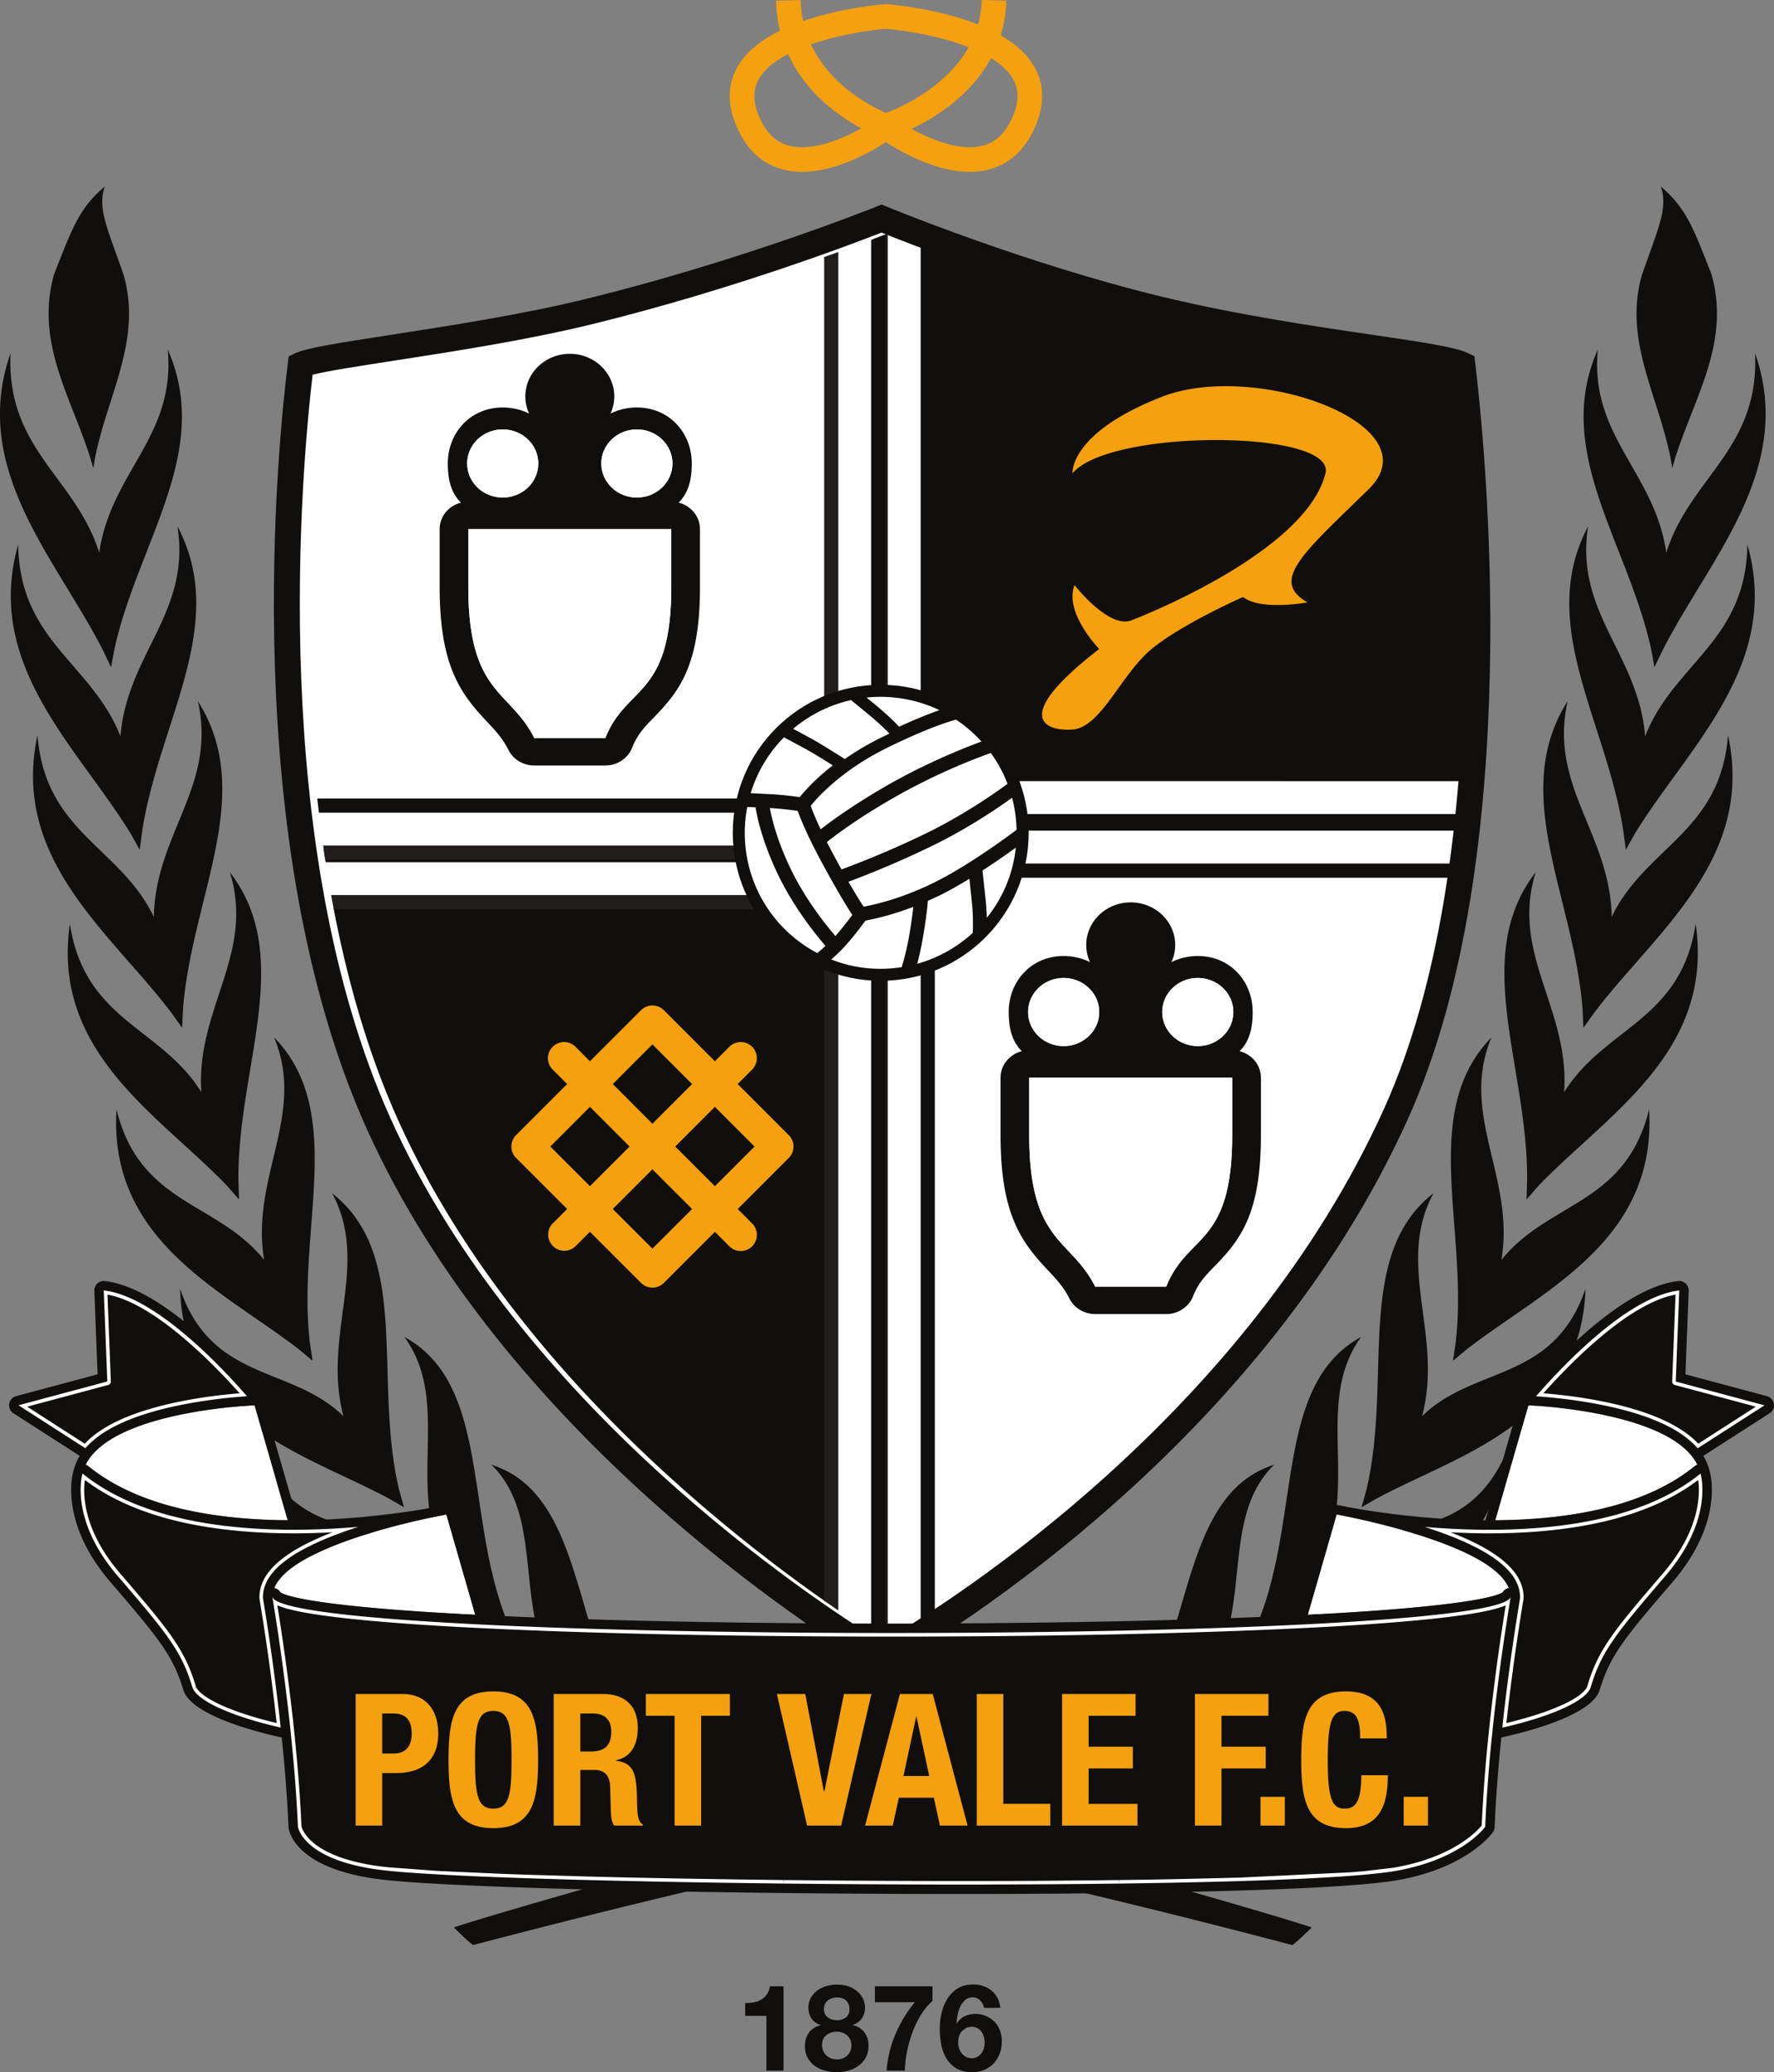
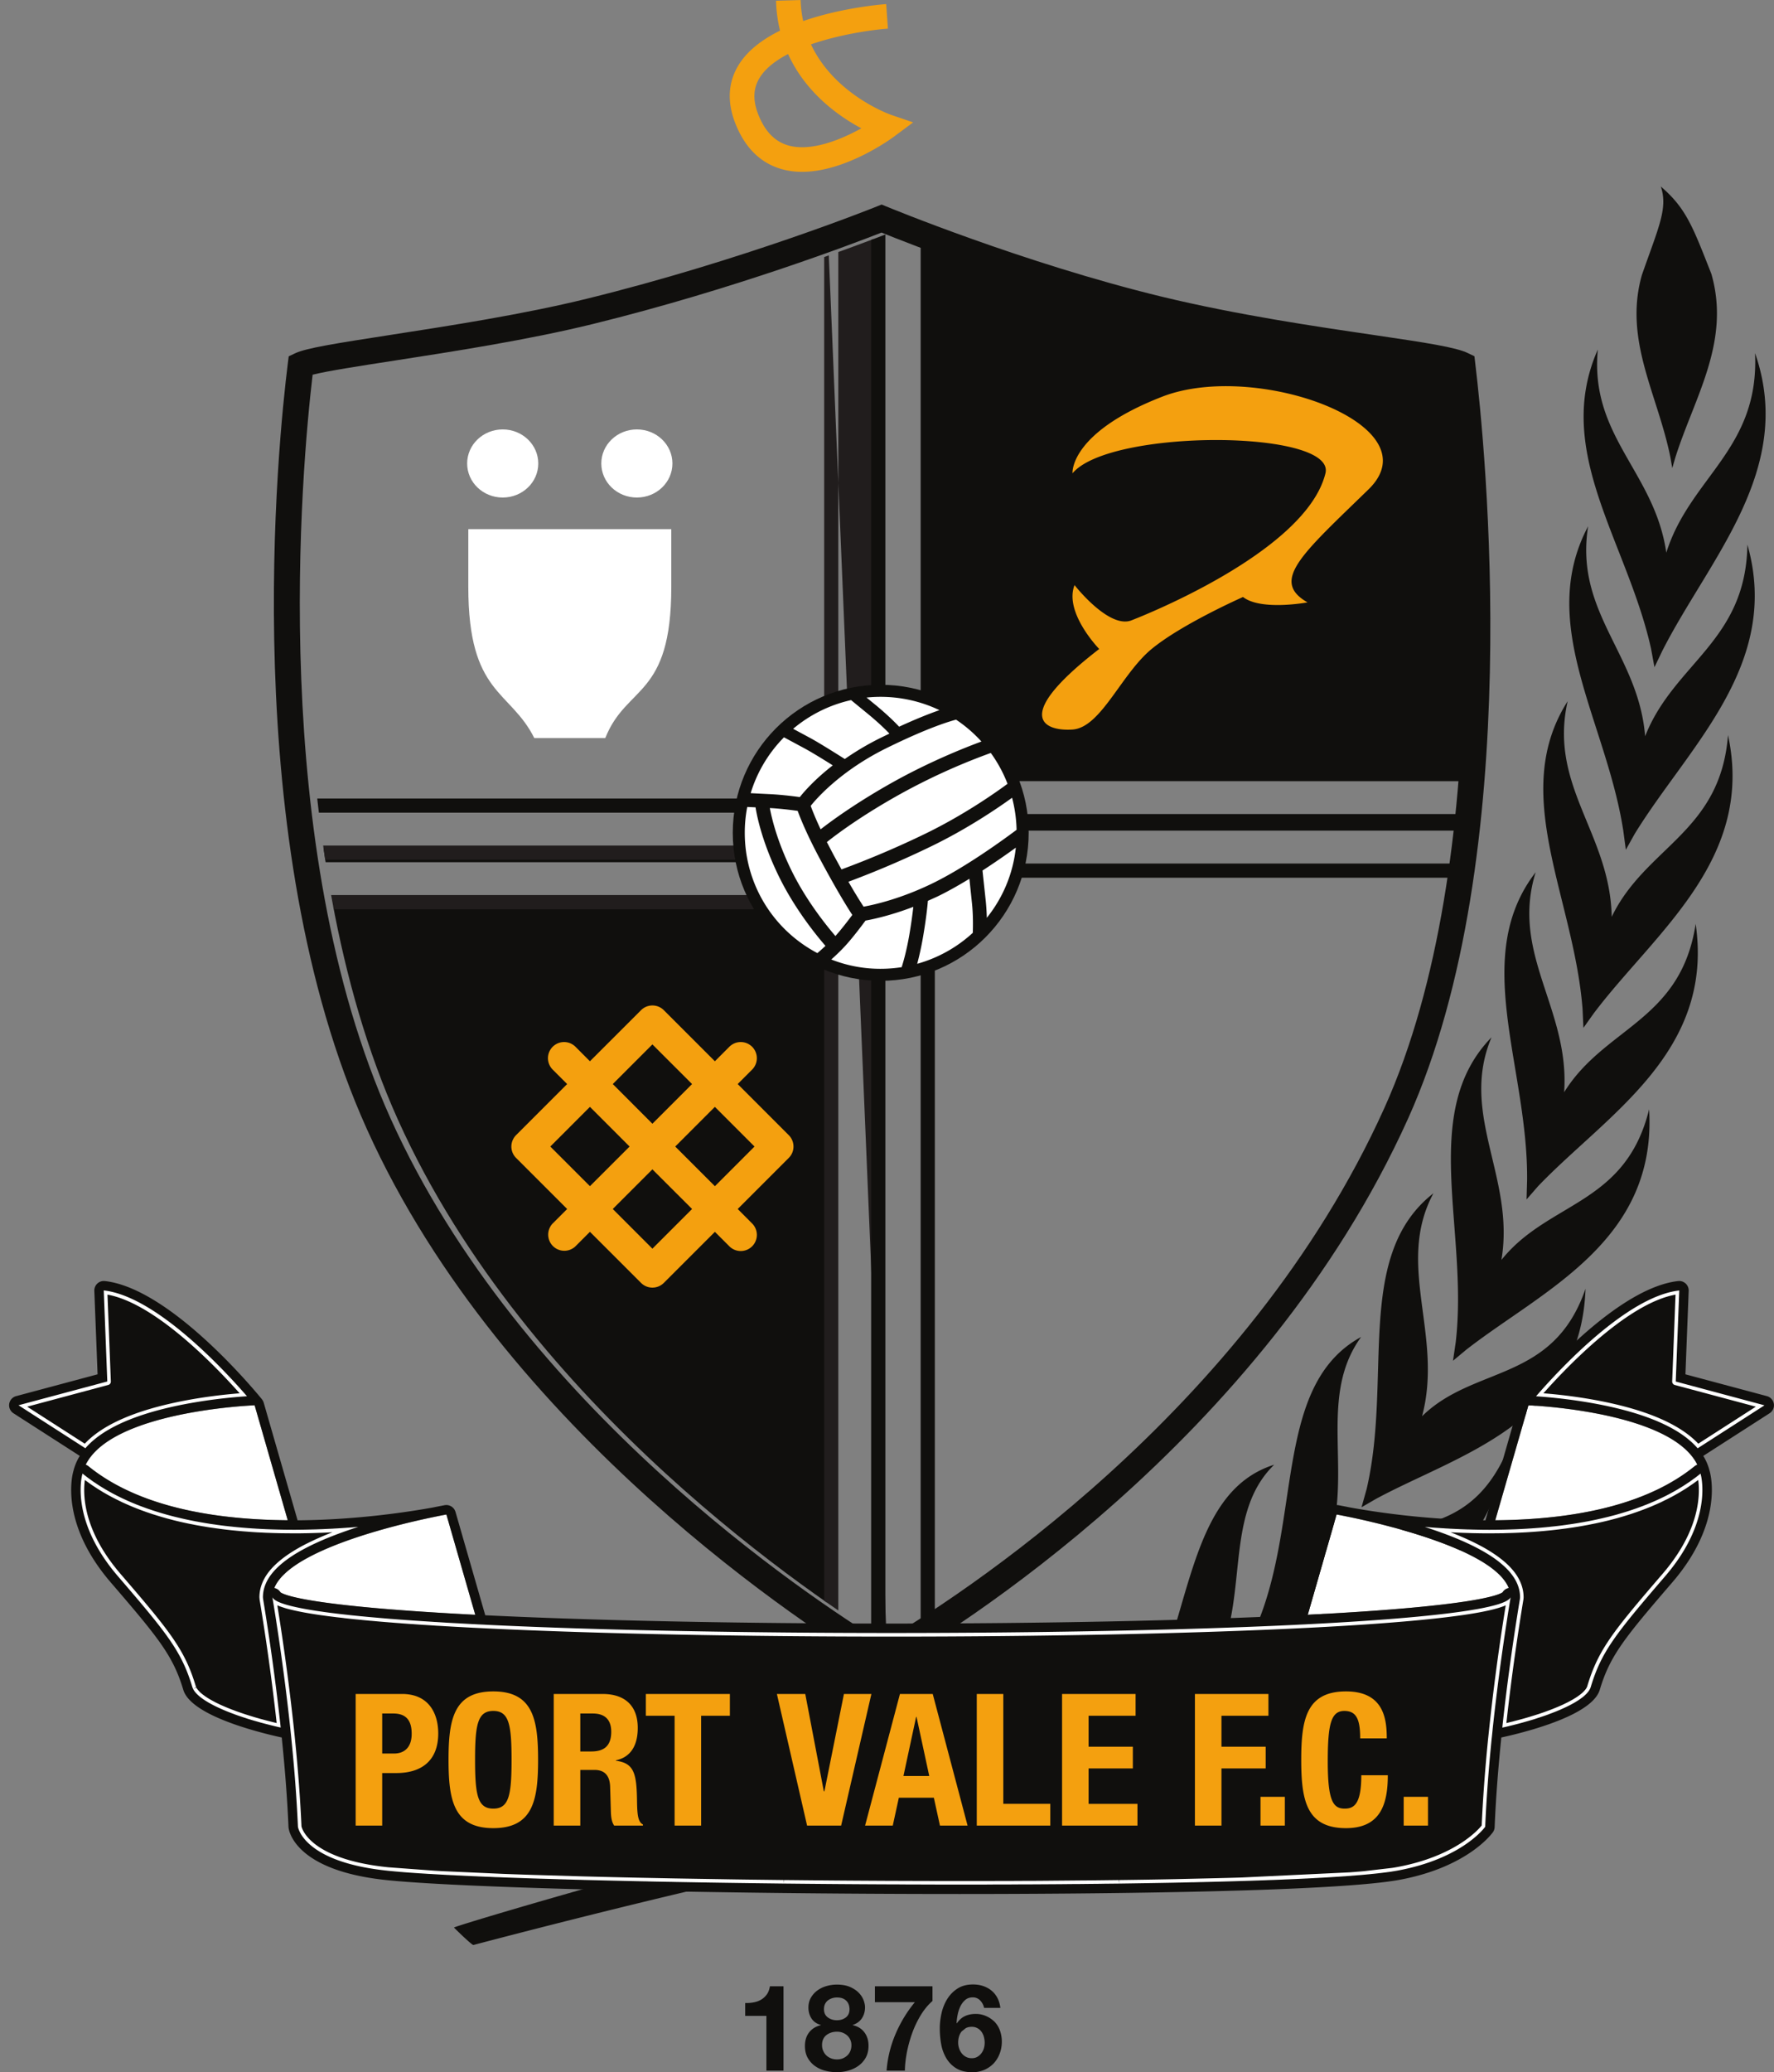
<svg xmlns="http://www.w3.org/2000/svg" viewBox="3.36 0 256.65 299.7">
  <rect x="3.36" y="0" width="256.65" height="299.7" fill="#808080" stroke="none" />
  <desc>Logo of Port Vale</desc>
  <defs>
    <clipPath id="a">
      <path d="M90.264 46.915c-9.402 2.307-20.13 3.965-28.742 5.297-5.002.772-9.764 1.514-11.872 2.05-1.58 13.389-6.582 68.046 11.296 107.711 18.76 41.63 60.663 69.353 71.184 75.824 10.602-6.22 52.819-33.128 72.768-77.352 16.309-36.185 11.148-92.488 9.56-106.235-2.092-.573-6.659-1.244-11.809-2.001-8.342-1.226-19.764-2.902-30.838-5.582-18.244-4.422-36.023-11.44-39.751-12.95-3.717 1.455-21.334 8.207-41.796 13.238" />
    </clipPath>
  </defs>
-   <path fill="#fff" d="M130.947 239.69c8.134-4.667 53.465-32.231 74.407-78.675 17.136-38.01 10.754-98.445 9.574-108.249-3.55-1.722-24.127-3.248-43.885-8.023-20.496-4.966-40.14-13.129-40.14-13.129s-19.153 7.75-42.2 13.417c-16.832 4.133-38.728 6.282-41.836 7.761-1.206 9.597-7.533 67.998 11.29 109.749 19.665 43.631 64.697 72.272 72.79 77.15" />
  <path fill="#100f0d" d="M114.238 299.463v-7.912h-3.068v-1.866q.643.022 1.247-.095.601-.111 1.076-.399.48-.288.815-.759.33-.468.435-1.165h1.969v12.196zm8.886-7.693c.368.272.807.409 1.305.409.524 0 .955-.137 1.309-.41.346-.272.524-.667.524-1.194 0-.162-.026-.335-.074-.53a1.5 1.5 0 0 0-.826-.984q-.36-.173-.933-.174-.366.002-.704.114a2 2 0 0 0-.601.32c-.173.14-.314.318-.41.524q-.148.315-.147.73c0 .527.184.922.557 1.195m-.66 4.855q.17.382.457.653c.195.18.424.317.69.42.269.096.545.144.836.144q.456 0 .826-.144c.251-.103.472-.24.664-.42q.287-.27.446-.653.155-.381.155-.84a1.87 1.87 0 0 0-.62-1.412 2.2 2.2 0 0 0-.663-.399 2.3 2.3 0 0 0-.808-.136q-.901.001-1.533.494-.626.499-.627 1.434 0 .477.177.86m-1.78-7.721c.243-.42.563-.767.95-1.047.387-.277.83-.49 1.317-.627q.73-.208 1.478-.206 1.133 0 1.917.343.785.352 1.265.848c.317.331.546.689.686 1.065q.21.564.21 1.018 0 .906-.446 1.585-.442.68-1.331.977v.03q1.096.248 1.688 1.043.596.79.594 1.94c0 .648-.13 1.216-.39 1.692q-.395.713-1.04 1.183c-.428.313-.919.55-1.46.705a6 6 0 0 1-1.675.236q-.886.002-1.718-.217a4.4 4.4 0 0 1-1.478-.685 3.56 3.56 0 0 1-1.047-1.188q-.392-.712-.391-1.708 0-1.165.6-1.95.603-.785 1.7-1.05v-.03c-.593-.165-1.04-.47-1.341-.925-.299-.454-.454-.98-.454-1.586q0-.82.365-1.445m15.882 2.542a14.5 14.5 0 0 0-1.238 2.599 19 19 0 0 0-.767 2.787c-.177.94-.277 1.818-.288 2.629h-2.647q.21-2.736 1.283-5.261a18.7 18.7 0 0 1 2.81-4.635h-5.782v-2.3h8.33v2.127q-.961.836-1.7 2.054m6.521 1.866a1.76 1.76 0 0 0-.62.499q-.244.314-.366.724a3 3 0 0 0-.122.864c0 .28.04.554.134.831a2.2 2.2 0 0 0 .383.732q.25.32.617.513c.244.13.52.192.839.192q.456 0 .794-.192c.225-.13.42-.296.584-.506q.242-.312.369-.713c.077-.27.118-.54.118-.824q0-.433-.114-.846a2.3 2.3 0 0 0-.336-.731 1.8 1.8 0 0 0-.588-.524 1.66 1.66 0 0 0-.827-.204q-.491.001-.865.185m-.106-4.048q-.442.392-.706.96a5 5 0 0 0-.38 1.212 7 7 0 0 0-.141 1.156l.033.033c.336-.488.732-.842 1.186-1.049q.682-.315 1.57-.314a3.7 3.7 0 0 1 1.536.34c.503.225.927.535 1.278.916.321.373.562.798.713 1.274a4.94 4.94 0 0 1-.078 3.202 4.3 4.3 0 0 1-.871 1.42q-.57.598-1.356.937a4.3 4.3 0 0 1-1.743.344c-.92 0-1.68-.185-2.29-.55a4.2 4.2 0 0 1-1.445-1.441 6 6 0 0 1-.753-2.017c-.14-.753-.21-1.514-.21-2.294q-.002-1.136.262-2.271a6.6 6.6 0 0 1 .838-2.05m7.229-.133c.222.417.366.905.436 1.452h-2.357a2.14 2.14 0 0 0-.561-1.068m-2.702 4.488a2.2 2.2 0 0 0-.366.724 3 3 0 0 0-.122.864c0 .28.04.554.133.831.085.273.21.514.383.732q.25.32.617.513.363.193.838.192.455 0 .794-.192c.225-.13.422-.295.584-.506q.242-.312.37-.713a3.06 3.06 0 0 0 .003-1.67 2.3 2.3 0 0 0-.336-.731 1.8 1.8 0 0 0-.588-.524 1.67 1.67 0 0 0-.827-.204c-.324 0-.617.063-.865.185m-.106-4.048q-.443.392-.705.96a5 5 0 0 0-.382 1.212 6.7 6.7 0 0 0-.14 1.156l.034.033c.336-.488.731-.842 1.184-1.049q.682-.315 1.57-.314a3.7 3.7 0 0 1 1.537.34 3.9 3.9 0 0 1 1.279.916c.32.373.56.798.712 1.274s.228.964.228 1.448a5 5 0 0 1-.306 1.754 4.3 4.3 0 0 1-.871 1.42 4.1 4.1 0 0 1-1.356.937 4.3 4.3 0 0 1-1.743.344c-.92 0-1.68-.185-2.29-.55a4.2 4.2 0 0 1-1.445-1.441 5.9 5.9 0 0 1-.752-2.017 12.4 12.4 0 0 1-.21-2.294q-.002-1.135.26-2.271.263-1.136.838-2.05m7.23-.133c.222.417.365.905.435 1.452h-2.356a2.14 2.14 0 0 0-.563-1.068m-2.703 4.488q-.243.314-.366.724-.122.41-.122.864c0 .28.041.554.133.831.085.273.211.513.385.732q.25.32.616.513c.244.13.521.192.839.192q.456 0 .794-.192c.225-.13.42-.295.584-.506q.242-.312.369-.713c.078-.27.118-.539.118-.824a3 3 0 0 0-.114-.846 2.3 2.3 0 0 0-.337-.731 1.8 1.8 0 0 0-.587-.524 1.67 1.67 0 0 0-.827-.204 1.94 1.94 0 0 0-.864.185m2.083-3.989a1.43 1.43 0 0 0-1.083-.455q-.66 0-1.108.396-.441.392-.705.96a5 5 0 0 0-.38 1.212 7 7 0 0 0-.141 1.156l.033.033c.337-.488.732-.842 1.186-1.049q.682-.315 1.57-.314.788 0 1.536.34a3.9 3.9 0 0 1 1.279.916c.32.373.56.798.712 1.274s.23.964.23 1.448q-.001.944-.307 1.754a4.3 4.3 0 0 1-.872 1.419 4.1 4.1 0 0 1-1.356.938 4.3 4.3 0 0 1-1.743.344c-.92 0-1.68-.185-2.29-.55a4.2 4.2 0 0 1-1.444-1.441 5.9 5.9 0 0 1-.754-2.017c-.14-.753-.21-1.514-.21-2.294q-.002-1.136.262-2.272a6.6 6.6 0 0 1 .838-2.05c.388-.61.88-1.108 1.486-1.491.605-.385 1.34-.577 2.215-.577q.783-.001 1.467.224c.454.156.857.37 1.204.657q.522.427.857 1.052.332.63.436 1.452h-2.357c-.085-.41-.27-.76-.561-1.067m63.924-84.498c3.13-11.717-3.916-21.875 1.644-32.246-11.481 8.989-5.914 26.682-9.66 42.764l-.74 2.644 2.105-1.217c11.894-6.415 29.613-10.84 30.299-30.387-4.664 13.6-16.12 11.042-23.648 18.442m32.272-98.346c-.97-11.916-10.232-17.848-8.248-30.365-7.51 14.168 2.64 28.179 5.091 44.044l.366 2.74 1.272-2.28c7.724-12.59 21.273-24.44 16.314-41.857-.206 14.003-10.614 17.115-14.795 27.718m-4.834 26.119c-.232-12.071-9.15-18.91-6.375-31.185-8.502 13.358.882 28.287 2.154 44.48l.128 2.761 1.497-2.101c8.76-11.614 23.339-22.21 19.42-40.24-1.088 14.08-11.935 16.134-16.824 26.285m-6.883 25.37c.844-12.064-7.806-19.98-4.119-31.819-9.475 12.278-1.098 28.135-1.239 44.527l-.08 2.795 1.658-1.906c9.856-10.294 25.521-19.324 22.808-37.946-2.15 14.054-13.174 14.903-19.028 24.348m-9.074 24.253c2.01-11.924-6.128-21.023-1.434-32.198-10.534 10.821-3.304 27.674-5.17 44.04l-.401 2.74 1.906-1.59c10.969-8.553 27.619-15.628 26.465-34.774-3.407 13.88-14.578 13.287-21.366 21.782m22.14-85.725 1.143-2.378c6.758-13.303 19.286-26.214 13.41-43.045.64 13.91-9.402 17.926-12.839 28.861-1.692-11.717-11.105-16.783-9.906-29.385-6.53 14.737 4.277 27.818 7.702 43.281zm2.577-28.802.446-1.527c2.714-8.635 8.053-16.716 5.206-26.572-2.603-6.562-3.569-9.434-7.31-12.616 1.06 3.126-.318 5.866-2.74 12.804-2.666 9.406 2.29 17.237 4.122 26.329zm-50.315 157.303c4.667-10.95-1.342-22.483 5.301-31.638-12.336 6.736-8.771 25.2-14.611 40.494l-1.058 2.507 2.23-.796c12.647-3.85 31.137-4.989 34.042-24.614-6.286 12.86-17.391 8.299-25.904 14.047m-32.342 31.033c-19.084.46-92.97 22.243-93.597 22.745-.011.003 2.618 2.595 2.817 2.518-.199.077 76.268-20.378 84.31-16.156 21.745 10.238 29.13 5.85 36.695-11.647-9.471 10.172-15.474 1.334-30.225 2.54m15.784-13.91c6.138-9.874 1.518-22.723 9.28-30.285-13.004 4.133-11.828 23.12-19.707 37.175l-1.383 2.29 2.323-.336c13.06-1.132 31.79 1.596 37.22-17.572-8.052 11.555-18.47 4.86-27.733 8.727" />
  <g clip-path="url(#a)">
    <path fill="#100f0d" d="M217.066 112.009H137.58V34.222h79.486zm-94.079 130.093h-74.34V131.13h74.34z" />
-     <path fill="#211d1d" d="M124.642 238.799h5.107V23.05h-5.107zm7.16 2.05h-9.206V20.996h9.206z" />
+     <path fill="#211d1d" d="M124.642 238.799h5.107V23.05h-5.107zm7.16 2.05h-9.206V20.996z" />
    <path fill="#100f0d" d="M131.448 238.799h5.107V23.05h-5.107zm7.156 2.05h-9.213V20.996h9.213z" />
    <path fill="#100f0d" d="M130.58 118.085h96.608v-5.106l-96.609-.004zm98.658 2.05H128.529v-9.21h100.709z" />
    <path fill="#100f0d" d="M130.578 124.89h96.61v-5.11h-96.61zm98.66 2.05h-100.71v-9.206h100.71z" />
    <path fill="#100f0d" d="M37.49 122.638h96.61v-5.106H37.49zm98.659 2.057H35.437v-9.21h100.712z" />
    <path fill="#211d1d" d="M37.49 129.448h96.606v-5.11H37.49zm98.659 2.05H35.44v-9.21h100.71z" />
  </g>
-   <path fill="#100f0d" d="m61.807 217.987-.738-2.644c-3.75-16.082 1.822-33.776-9.66-42.765 5.564 10.372-1.489 20.53 1.641 32.25-7.525-7.403-18.98-4.848-23.648-18.446.69 19.548 18.406 23.973 30.3 30.392zm15.732 18.372-1.058-2.504c-5.84-15.297-2.275-33.76-14.615-40.497 6.647 9.155.638 20.687 5.31 31.637-8.514-5.747-19.62-1.187-25.913-14.043 2.91 19.626 21.4 20.761 34.05 24.61zm-28.957-39.554-.41-2.743c-1.861-16.37 5.369-33.216-5.165-44.04 4.69 11.175-3.444 20.274-1.434 32.198-6.791-8.495-17.963-7.902-21.362-21.783-1.158 19.146 15.489 26.222 26.465 34.775zm46.957 54.497-1.383-2.29c-7.879-14.058-6.706-33.046-19.707-37.175 7.761 7.558 3.142 20.403 9.28 30.284-9.261-3.867-19.68 2.825-27.736-8.73 5.434 19.168 24.164 16.44 37.22 17.572zm-71.97-128.405.37-2.74c2.451-15.864 12.598-29.875 5.09-44.044 1.988 12.517-7.277 18.45-8.243 30.366C16.598 95.875 6.193 92.764 5.99 78.757c-4.966 17.42 8.587 29.27 16.311 41.861zm-4.14-26.399.494-2.669c3.426-15.463 14.224-28.544 7.702-43.285 1.199 12.606-8.218 17.672-9.91 29.389-3.436-10.936-13.472-14.95-12.83-28.861C-1 67.902 11.531 80.814 18.29 94.117zm16.85 75.066 1.659 1.907-.085-2.795c-.137-16.396 8.24-32.246-1.239-44.527 3.69 11.838-4.955 19.754-4.118 31.818-5.851-9.446-16.875-10.294-19.025-24.349-2.713 18.627 12.952 27.656 22.807 37.947M16.856 67.696l.276-1.589c1.833-9.088 6.784-16.92 4.126-26.325-2.43-6.939-3.812-9.678-2.743-12.804-3.743 3.181-4.708 6.053-7.308 12.616-2.846 9.86 2.489 17.937 5.199 26.572zm82.657 188.336c-14.755-1.209-20.757 7.629-30.225-2.544 7.569 17.498 14.954 21.886 36.692 11.651 8.041-4.225 84.508 16.23 84.31 16.156.198.074 2.831-2.518 2.82-2.522-.623-.501-74.513-22.287-93.597-22.74m-69.805-107.38.13-2.76c1.275-16.194 10.655-31.122 2.149-44.476 2.78 12.27-6.139 19.11-6.371 31.184-4.893-10.154-15.74-12.208-16.827-26.288-3.912 18.03 10.659 28.625 19.426 40.24zm151.916 15.574c0 16.086-6.47 14.103-9.541 21.85h-10.28c-3.498-7.006-9.541-6.261-9.541-21.85v-8.365h29.362zm-24.385-22.789c2.843 0 5.147 2.209 5.147 4.93 0 2.717-2.304 4.922-5.147 4.922-2.839 0-5.143-2.205-5.143-4.922 0-2.721 2.304-4.93 5.143-4.93m19.408 0c2.839 0 5.144 2.209 5.144 4.93 0 2.717-2.305 4.922-5.144 4.922-2.842 0-5.143-2.205-5.143-4.922 0-2.721 2.3-4.93 5.143-4.93m6.043 10.59c1.493-1.464 1.899-3.46 1.899-5.66 0-4.469-3.274-8.104-7.942-8.104a8.7 8.7 0 0 0-3.812.881 5.9 5.9 0 0 0 .545-2.474c0-3.403-2.883-6.164-6.437-6.164s-6.433 2.761-6.433 6.164c0 .881.191 1.718.545 2.474a8.7 8.7 0 0 0-3.816-.881c-4.664 0-7.945 3.635-7.945 8.104 0 2.2.409 4.196 1.903 5.66-1.778.45-3.082 1.99-3.082 3.834v8.365c0 11.316 2.956 15.353 6.82 19.449 1.225 1.301 2.286 2.433 3.131 4.115.694 1.379 2.146 2.256 3.74 2.256h10.28c1.718 0 3.262-1.021 3.874-2.562.781-1.97 1.844-3.053 3.186-4.425 3.757-3.845 6.633-7.669 6.633-18.833v-8.365c0-1.844-1.31-3.385-3.086-3.835" />
-   <path fill="#fff" d="M166.943 155.86h-14.681v8.366c0 15.592 6.043 14.844 9.542 21.853h10.279c3.07-7.75 9.541-5.767 9.541-21.853v-8.365zm14.847-9.494c0 2.718-2.3 4.926-5.143 4.926s-5.143-2.208-5.143-4.926 2.3-4.925 5.143-4.925 5.144 2.208 5.144 4.925m-29.694 0c0 2.718 2.297 4.926 5.143 4.926 2.84 0 5.147-2.208 5.147-4.926s-2.308-4.925-5.147-4.925c-2.846 0-5.143 2.208-5.143 4.925" />
-   <path fill="#100f0d" d="M100.478 84.896c0 16.082-6.474 14.095-9.545 21.845H80.657c-3.506-7.002-9.545-6.26-9.545-21.845v-8.37h29.366zM76.09 62.106c2.84 0 5.147 2.205 5.147 4.926s-2.308 4.922-5.147 4.922c-2.843 0-5.143-2.2-5.143-4.922 0-2.72 2.3-4.925 5.143-4.925m19.412 0c2.839 0 5.143 2.204 5.143 4.925s-2.304 4.922-5.143 4.922c-2.843 0-5.147-2.2-5.147-4.922 0-2.72 2.304-4.925 5.147-4.925m6.035 10.585c1.497-1.464 1.903-3.459 1.903-5.66 0-4.465-3.278-8.1-7.938-8.1-1.376 0-2.67.32-3.816.878a6 6 0 0 0 .545-2.474c0-3.403-2.883-6.165-6.433-6.165-3.558 0-6.438 2.762-6.438 6.165 0 .877.196 1.714.546 2.474a8.7 8.7 0 0 0-3.816-.878c-4.668 0-7.942 3.635-7.942 8.1 0 2.201.406 4.196 1.903 5.664-1.777.446-3.086 1.99-3.086 3.83v8.37c0 11.311 2.953 15.348 6.817 19.444 1.231 1.306 2.293 2.43 3.134 4.115.69 1.38 2.146 2.257 3.742 2.257h10.276c1.718 0 3.263-1.022 3.874-2.56.782-1.968 1.844-3.056 3.186-4.427 3.757-3.846 6.633-7.673 6.633-18.83v-8.369c0-1.84-1.309-3.384-3.09-3.834" />
  <path fill="#fff" d="M85.796 76.527H71.111v8.37c0 15.584 6.04 14.84 9.546 21.844h10.272c3.075-7.75 9.549-5.762 9.549-21.845v-8.369zm14.846-9.497c0 2.722-2.3 4.926-5.143 4.926s-5.147-2.204-5.147-4.925 2.304-4.926 5.147-4.926 5.143 2.205 5.143 4.926m-29.698-.001c0 2.722 2.3 4.926 5.147 4.926 2.84 0 5.143-2.204 5.143-4.925s-2.304-4.926-5.143-4.926c-2.846 0-5.147 2.205-5.147 4.926" />
  <path fill="#f4a00f" d="m106.786 171.556-5.737-5.737 5.733-5.737 5.737 5.737zm-9.04 9.033-5.734-5.737 5.733-5.733 5.74 5.733zm-14.77-14.77 5.732-5.737 5.737 5.737-5.737 5.733zm14.77-14.77 5.736 5.733-5.737 5.737-5.733-5.737zm20.41 14.77a2.32 2.32 0 0 0-.686-1.648l-7.385-7.389 2.09-2.094a2.336 2.336 0 0 0 0-3.296 2.33 2.33 0 0 0-3.299 0l-2.09 2.094-7.39-7.388a2.33 2.33 0 0 0-3.295 0l-7.393 7.388-2.09-2.094a2.33 2.33 0 0 0-3.3 0 2.33 2.33 0 0 0 0 3.296l2.094 2.094-7.388 7.385a2.35 2.35 0 0 0-.682 1.652c0 .62.247 1.217.682 1.648l7.388 7.385-2.094 2.094a2.334 2.334 0 0 0 3.3 3.3l2.09-2.094 7.393 7.389c.453.453 1.05.682 1.644.682.597 0 1.195-.229 1.652-.682l7.389-7.385 2.09 2.09a2.33 2.33 0 0 0 3.3 0 2.335 2.335 0 0 0 0-3.296l-2.09-2.098 7.384-7.385a2.3 2.3 0 0 0 .686-1.648m44.229-71.959s-5.12-5.254-3.569-9.24c0 0 4.845 6.224 8.126 5.14 0 0 25.296-9.583 28.176-21.31 1.552-6.346-31.184-6.479-36.593 0 0 0-.524-5.83 12.978-11.08 13.502-5.254 39.428 4.081 29.839 13.413-9.598 9.335-14.262 13.225-8.82 16.337 0 0-6.725 1.254-9.331-.778 0 0-8.82 3.89-13.222 7.518-4.41 3.631-7.337 11.377-11.447 11.65-4.112.273-8.908-1.795 3.863-11.65" />
  <path fill="#100f0d" d="M152.182 120.445c0 11.824-9.583 21.406-21.41 21.406-11.825 0-21.4-9.582-21.4-21.406 0-11.82 9.575-21.407 21.4-21.407 11.827 0 21.41 9.586 21.41 21.407" />
  <path fill="#fff" d="M118.761 117.274c-1.511-.21-2.89-.35-4.026-.409.291 1.57 1.084 4.83 3.078 8.922 2.15 4.436 5.173 8.152 6.409 9.587.626-.701 1.467-1.74 2.444-3.053-.509-.767-1.995-3.094-4.513-7.776-1.895-3.5-2.92-5.988-3.392-7.27m14.677-12.175c2.629-1.206 4.539-1.944 5.837-2.394a19.8 19.8 0 0 0-10.549-1.82c.62.508 1.316 1.083 1.357 1.109 1.74 1.449 2.798 2.51 3.355 3.104m-4.861 28.042c-.39.53-1.902 2.57-3.082 3.816a27 27 0 0 1-1.877 1.81c3.197 1.254 6.655 1.656 10.191 1.11.24-.76.712-2.382 1.114-4.727.31-1.821.479-3.182.57-3.996-3.387 1.294-5.98 1.821-6.916 1.987m-2.997-23.368a39.5 39.5 0 0 1 5.46-3.193l.995-.483c-.767-.807-1.821-1.78-3.038-2.787l-2.51-2.057a19.65 19.65 0 0 0-8.38 4.151l2.528 1.36c1.324.723 3.801 2.286 4.944 3.009m-12.911 6.99c-.32-.015-.826-.04-1.202-.055a19.5 19.5 0 0 0-.357 3.738c0 7.337 4.022 13.977 10.504 17.399.272-.229.696-.605 1.172-1.044-1.445-1.67-4.52-5.478-6.78-10.131-2.356-4.849-3.116-8.517-3.337-9.907m15.629 14.366c1.626-.291 5.368-1.154 9.825-3.303 4.841-2.327 10.46-6.427 12.311-7.813a20 20 0 0 0-.653-4.638c-2.028 1.467-6.455 4.494-11.787 7.068a138 138 0 0 1-11.886 5.08 76 76 0 0 0 2.19 3.606m17.683-.75c.074.737.126 1.526.144 2.36a19.44 19.44 0 0 0 4.2-10.147 119 119 0 0 1-4.823 3.311c.074.715.314 2.935.48 4.476m-26.913-15.098c.66-.83 2.197-2.588 4.77-4.59-1.18-.749-2.986-1.858-4.018-2.422l-3.038-1.634a19.6 19.6 0 0 0-4.82 8.078l2.556.13c1.578.066 3.303.265 4.55.438m4.862 8.314c0 .004.815 1.49 1.173 2.146a135 135 0 0 0 12.012-5.11c5.737-2.772 10.4-6.083 12.008-7.274a19.7 19.7 0 0 0-2.422-4.461 91 91 0 0 0-12.993 5.888c-5.633 3.126-9.236 5.818-10.722 7.001.321.623.944 1.81.944 1.81m19.676 3.5c-1.718 1.047-3.266 1.906-4.608 2.555-.004.003-.955.435-1.398.634-.059.737-.24 2.544-.697 5.199a44 44 0 0 1-.848 3.908 19.7 19.7 0 0 0 8.042-4.48c.03-.826.063-2.607-.122-4.306 0 0-.243-2.33-.369-3.51m-21.523-7.154c1.611-1.253 5.25-3.919 10.652-6.927 5.095-2.825 9.906-4.768 12.613-5.77a20 20 0 0 0-3.672-3.164c-1.199.317-4.292 1.29-9.885 4.03-6.825 3.33-10.375 7.47-11.146 8.44.192.527.645 1.703 1.438 3.391" />
  <path fill="#100f0d" d="M48.588 54.193C47.01 67.566 42.014 122.158 59.87 161.77c18.737 41.578 60.587 69.267 71.095 75.734 10.59-6.216 52.753-33.09 72.677-77.26 16.29-36.14 11.135-92.372 9.553-106.099-2.094-.575-6.655-1.246-11.798-2.002-8.333-1.22-19.74-2.898-30.8-5.578-18.222-4.41-35.978-11.422-39.705-12.93-3.706 1.456-21.307 8.2-41.74 13.221-9.395 2.308-20.109 3.963-28.71 5.294-4.993.77-9.752 1.508-11.854 2.043m82.34 187.676-.95-.571c-8.802-5.303-53.709-33.994-73.533-77.986C37.593 121.502 43.603 63.716 45 52.556l.129-1.018.925-.442c1.567-.745 5.814-1.427 13.815-2.662 8.532-1.32 19.15-2.96 28.382-5.228 22.642-5.564 41.755-13.262 41.946-13.34l.712-.287.712.295c.199.081 19.75 8.17 39.86 13.044 10.894 2.629 22.205 4.295 30.46 5.505 7.861 1.158 12.053 1.8 13.804 2.654l.926.447.118 1.017c1.397 11.547 7.484 71.077-9.723 109.248-21.07 46.713-66.328 74.446-75.184 79.53zm115.375-55.229c-7.588.851-17.45 11.532-20.72 15.3 1.942.13 6.297.506 10.858 1.53 6.083 1.372 10.275 3.381 12.524 5.992l9.667-6.216-12.838-3.44z" />
  <path fill="#fff" d="M226.65 201.506c2.33.184 6.028.594 9.903 1.467 5.917 1.331 10.12 3.29 12.502 5.822l8.329-5.353-11.728-3.138a.51.51 0 0 1-.376-.516l.486-12.55c-6.894 1.227-15.67 10.386-19.116 14.268m22.313 8.469a.54.54 0 0 1-.387-.177c-2.176-2.526-6.294-4.483-12.245-5.825-4.446-1.003-8.664-1.38-10.784-1.523a.5.5 0 0 1-.435-.314.5.5 0 0 1 .085-.53c3.783-4.37 13.41-14.62 21.049-15.475a.51.51 0 0 1 .567.527l-.497 12.757 12.454 3.337a.512.512 0 0 1 .14.93l-9.67 6.212zm-232.082.238a7 7 0 0 0-.822 1.095q-.165.26-.299.53c.144.049.28.126.398.226 6.264 5.08 15.965 7.705 28.832 7.809l-4.383-15.213-.41-1.415s-17.638.67-23.316 6.968" />
  <path fill="#100f0d" d="m248.6 213.735-.265.185c-.18.132-.358.265-.542.394q-.16.105-.324.21c-.17.115-.336.225-.51.336-.117.077-.239.147-.353.22q-.248.157-.502.307c-.125.07-.243.14-.368.21-.174.1-.336.195-.51.288-.124.073-.254.132-.379.203-.173.092-.339.18-.52.269-.125.062-.254.129-.383.191q-.264.127-.535.255c-.125.059-.262.118-.39.18q-.268.124-.546.24-.195.081-.395.17l-.56.225c-.133.051-.262.107-.39.154-.2.078-.392.148-.595.222l-.38.14c-.202.073-.412.14-.615.214-.125.04-.247.084-.369.121l-.663.21c-.111.03-.222.07-.336.104l-.73.213-.277.082c-.317.084-.63.166-.947.247l-.07.018q-1.045.26-2.094.483l-.262.052-.785.162a10 10 0 0 0-.347.062c-.236.037-.468.085-.704.122a14 14 0 0 1-.395.07c-.22.034-.438.07-.663.104-.14.022-.277.04-.417.062-.218.026-.431.063-.641.092-.144.019-.296.037-.44.06-.206.022-.42.055-.626.077-.151.015-.291.033-.446.051q-.31.035-.616.063a6 6 0 0 1-.457.048c-.2.022-.41.04-.605.059-.158.015-.306.03-.46.04a32 32 0 0 1-.613.048c-.147.012-.306.023-.46.037q-.299.016-.602.037-.225.017-.457.03-.304.016-.613.03c-.147.01-.299.014-.445.025a33 33 0 0 1-.62.026c-.143.004-.29.007-.43.015-.223.007-.435.01-.652.018-.133.004-.261.007-.395.007-.266.004-.527.015-.79.019q-.142-.001-.29.004h-.53l-.425.003h-.023l-.974-.003c-.405-.008-.803-.019-1.208-.023l-.28-.007q-.398-.012-.778-.018-.186-.01-.361-.015c-.228-.007-.465-.014-.694-.026q-.185-.011-.383-.018c-.214-.011-.431-.019-.652-.034-.132-.003-.258-.01-.395-.014-.21-.019-.417-.026-.622-.037a15 15 0 0 0-.399-.026q-.3-.017-.601-.04c-.129-.007-.263-.019-.392-.026l-.59-.044q-.196-.014-.382-.03c-.195-.022-.383-.032-.579-.048l-.07-.007.266.089c2.935.955 5.383 1.95 7.36 2.986.427.224.836.454 1.223.682.985.59 1.818 1.191 2.507 1.81.432.38.8.767 1.114 1.158.877 1.092 1.312 2.226 1.32 3.407v.046l-.011.21-.008.014c-.7 4.266-1.736 11.05-2.551 18.622l.048-.01.217-.043.612-.145.255-.066c.17-.036.335-.082.505-.122l.192-.048c.21-.056.413-.106.623-.166l.24-.062c.154-.04.317-.082.464-.125l.2-.06c.198-.059.397-.11.589-.17l.228-.07c.152-.04.29-.085.439-.132l.191-.062c.191-.06.38-.122.56-.178l.207-.07c.137-.048.273-.091.414-.14l.177-.06c.18-.062.354-.125.53-.19l.181-.07c.13-.049.262-.096.387-.144l.163-.067q.253-.093.49-.19l.155-.067c.129-.052.243-.1.365-.151l.143-.07c.152-.063.303-.133.447-.2l.133-.059c.106-.055.217-.106.328-.166l.132-.062c.133-.067.27-.137.395-.207l.103-.055q.152-.082.302-.166l.104-.063.354-.213.073-.045.266-.18.085-.06q.154-.109.29-.213l.045-.037.225-.188.066-.06.228-.217.022-.03.174-.19.052-.06.155-.217.01-.011.111-.203.03-.055.081-.218c1.541-5.125 3.591-7.684 10.762-16.02 4.616-5.357 5.413-9.954 5.402-12.565-.011-1.452-.27-2.29-.27-2.29-.257.207-.516.406-.781.609" />
  <path fill="#fff" d="m223.768 231.269-.007.03c-.69 4.206-1.677 10.658-2.467 17.9l.17-.037.25-.067c.167-.04.329-.08.499-.118l.191-.055c.203-.052.41-.107.612-.162l.244-.063.457-.125.199-.056q.304-.084.586-.173l.848-.258q.284-.089.557-.177l.203-.066c.136-.048.276-.096.402-.137l.191-.066q.255-.09.51-.185l.18-.066q.199-.072.383-.144l.166-.066q.237-.093.48-.192l.143-.062a7 7 0 0 0 .361-.152l.148-.062.435-.196.125-.059c.11-.059.222-.107.325-.162l.125-.059c.133-.07.262-.133.387-.203l.096-.051.296-.166.103-.06.331-.202.07-.044.251-.17.081-.055.273-.203.04-.033.21-.173.06-.052.207-.2.17-.19.04-.049.122-.162.014-.022.085-.151.03-.048.048-.144c1.586-5.272 3.717-7.901 10.87-16.212 4.384-5.095 5.29-9.46 5.27-12.222 0-.564-.046-1.028-.096-1.386l-.137.11-.162.115-.103.074c-.185.136-.365.269-.56.398l-.226.151-.1.07c-.169.114-.338.232-.515.34l-.24.15-.121.074c-.17.107-.336.207-.51.31-.103.063-.206.118-.31.18l-.07.034q-.25.153-.512.295-.173.09-.335.18l-.052.022c-.177.093-.346.185-.527.273a10 10 0 0 1-.395.192c-.176.088-.354.18-.534.265-.13.06-.27.122-.406.181-.18.081-.361.166-.55.244l-.394.17-.578.231c-.126.056-.259.104-.395.155-.195.081-.394.151-.597.225l-.082.03c-.1.037-.203.077-.306.11-.204.078-.417.144-.626.218l-.369.125c-.221.07-.447.144-.668.21l-.339.104q-.37.114-.74.217l-.28.081q-.479.131-.955.251l-.075.022c-.682.173-1.393.335-2.117.487l-.262.051c-.266.052-.527.107-.793.159l-.35.063c-.233.044-.475.088-.708.129l-.395.066-.032.004c-.218.037-.428.066-.639.103l-.391.055c-.25.037-.464.07-.682.1l-.435.055-.638.081-.447.052-.622.07-.458.044-.612.06-.464.04q-.303.026-.613.048l-.46.037c-.21.01-.406.029-.612.04l-.461.03c-.199.007-.406.022-.612.03l-.454.021c-.199.011-.402.019-.6.026l-.454.015a38 38 0 0 1-.65.018l-.405.015c-.261.004-.523.004-.789.011l-1.253.007c-.347 0-.668 0-1.003-.003a135 135 0 0 1-1.21-.019l-.398-.01c-.225-.008-.446-.012-.667-.023l-.372-.011a39 39 0 0 1-.686-.026l-.358-.014-.682-.034-.276-.01c1.552.6 2.93 1.216 4.125 1.843.435.225.86.46 1.254.697 1.006.604 1.884 1.235 2.596 1.869.446.398.836.81 1.165 1.22.94 1.176 1.419 2.426 1.43 3.728v.044zm-3.027 19.09a.52.52 0 0 1-.354-.125.52.52 0 0 1-.195-.427 334 334 0 0 1 2.555-18.63l.004-.026.01-.14-.003-.044c-.004-1.073-.405-2.087-1.206-3.09a9 9 0 0 0-1.054-1.091c-.66-.594-1.475-1.184-2.43-1.755a25 25 0 0 0-1.205-.672c-1.932-1.013-4.38-2.009-7.278-2.953l-.262-.084a.51.51 0 0 1-.343-.59.51.51 0 0 1 .546-.41l4.011.277c.218.007.431.018.653.026l.38.022.685.022.362.015c.22.007.442.01.667.018l.39.008c.399.007.797.018 1.203.018q.48.005.966.004l1.26-.004q.394-.01.786-.011l.394-.011.645-.022.431-.015.615-.022.446-.026q.3-.012.605-.03l.45-.029c.202-.015.406-.022.608-.04l.45-.034.609-.048.454-.036c.207-.019.406-.04.609-.06l.45-.047q.308-.03.61-.07l.446-.048.627-.078.428-.059c.21-.026.428-.059.637-.088l.41-.067c.213-.03.42-.062.63-.1l.424-.066q.348-.059.697-.125l.339-.063.782-.154.254-.056a47 47 0 0 0 2.08-.476l.036-.01.03-.012c.317-.077.626-.158.94-.243l.273-.081q.36-.101.726-.207l.328-.107q.335-.103.656-.206l.362-.122c.206-.07.41-.136.612-.21l.295-.107.08-.03q.294-.106.576-.217c.133-.048.262-.1.391-.147q.279-.118.557-.229c.129-.055.262-.11.387-.166.18-.077.358-.162.539-.24q.193-.083.387-.177c.174-.08.35-.17.52-.246.13-.063.26-.126.381-.189q.262-.134.513-.269l.05-.018q.159-.089.328-.18c.165-.093.334-.189.493-.277l.074-.04.291-.17c.166-.096.333-.2.494-.303l.117-.07.233-.144q.246-.157.494-.328l.11-.073.21-.14c.181-.122.358-.255.531-.384l.116-.077.143-.107c.261-.192.516-.395.767-.598a.5.5 0 0 1 .472-.088.49.49 0 0 1 .335.335c.015.034.287.933.296 2.445.017 2.942-.926 7.565-5.515 12.897-7.046 8.178-9.14 10.766-10.668 15.84l-.106.28-.033.07-.137.239-.01.018-.188.266-.056.066-.202.225-.019.03-.261.235-.056.048-.254.218-.052.044c-.096.07-.203.151-.31.225l-.088.067-.284.191-.074.048c-.114.07-.24.144-.365.218l-.107.063a7 7 0 0 1-.317.176l-.096.056-.416.214-.137.066a7 7 0 0 1-.339.162l-.129.063c-.147.07-.302.14-.453.21l-.148.067-.369.15-.158.07c-.17.067-.332.13-.502.2l-.165.066-.395.144-.184.07q-.26.099-.531.192l-.185.062c-.136.048-.28.096-.413.14l-.213.07q-.283.096-.56.185l-.867.262c-.203.062-.398.118-.601.17l-.203.058c-.151.045-.306.085-.464.13l-.244.07c-.214.051-.416.11-.63.162l-.196.048c-.162.044-.332.08-.505.125l-.25.063q-.313.076-.616.147l-.221.048-.126.011" />
  <path fill="#fff" d="M220.743 230.294c.199-.328.53-.55.896-.623-.251-.616-.675-1.21-1.22-1.78a11 11 0 0 0-1.287-1.118c-.373-.28-.775-.553-1.195-.819a25 25 0 0 0-2.076-1.139l-.254-.129c-2.463-1.19-5.365-2.216-8.137-3.049l-.023-.004a82 82 0 0 0-1.85-.534l-.052-.019-1.091-.29-.133-.038c-.195-.051-.394-.096-.586-.15h-.004c-.192-.052-.376-.097-.557-.145l-.025-.01c-.133-.026-.266-.063-.391-.093l-.177-.044q-.539-.132-1.043-.25l-.03-.008a103 103 0 0 0-3.079-.679h-.007l-.196-.04a55 55 0 0 0-1.493-.295l-4.177 14.508c.258-.011.513-.03.767-.04 23.257-1.213 26.874-2.813 27.42-3.212" />
  <path fill="#100f0d" d="M28.237 203.474c4.56-1.026 8.915-1.405 10.858-1.53-3.27-3.772-13.133-14.45-20.72-15.305l.512 13.17-12.845 3.436 9.67 6.216c2.25-2.61 6.441-4.62 12.525-5.988" />
  <path fill="#fff" d="m7.294 203.442 8.329 5.353c2.382-2.536 6.585-4.49 12.499-5.821 3.878-.874 7.584-1.283 9.907-1.467-3.451-3.88-12.223-13.041-19.12-14.269l.486 12.55a.5.5 0 0 1-.38.513zm8.418 6.53-.273-.078-9.675-6.212a.514.514 0 0 1 .144-.93l12.447-3.336-.494-12.753a.53.53 0 0 1 .162-.398.5.5 0 0 1 .406-.133c7.635.855 17.27 11.109 21.052 15.47.13.151.162.354.089.535a.52.52 0 0 1-.443.313c-2.116.14-6.334.52-10.78 1.523-5.955 1.342-10.073 3.3-12.245 5.825a.53.53 0 0 1-.39.174m31.031 15.982a17 17 0 0 0-1.194.815c-.484.362-.915.741-1.29 1.121-.55.572-.967 1.165-1.218 1.78.362.075.694.296.893.624.545.398 4.162 1.995 27.42 3.211.254.011.508.03.766.04l-4.177-14.507-.133.03c-.21.033-.656.12-1.29.25l-.262.052v.003c-3.687.752-12.572 2.799-18.294 5.881q-.642.342-1.22.7m202.173-14.116a6 6 0 0 0-.295-.531 7.5 7.5 0 0 0-.83-1.095c-5.67-6.29-23.32-6.965-23.32-6.965l-.401 1.412-4.388 15.217c12.871-.107 22.568-2.729 28.836-7.813.118-.1.254-.17.398-.225" />
  <path fill="#100f0d" d="m41.42 231.219-.017-.21v-.037c.01-1.184.446-2.323 1.32-3.414a10 10 0 0 1 1.11-1.158q1.038-.925 2.514-1.81a27 27 0 0 1 1.227-.682c1.973-1.037 4.421-2.032 7.356-2.987l.265-.089-.073.008-.572.044c-.132.015-.262.022-.387.033q-.292.024-.586.041-.197.013-.402.03-.29.026-.59.036-.205.016-.406.026c-.206.015-.409.022-.62.04-.132.004-.26.012-.394.015-.217.015-.43.022-.652.034q-.193.005-.387.018l-.686.026a9 9 0 0 0-.365.015c-.258.003-.513.01-.774.018l-.288.007c-.402.004-.804.015-1.206.022-.328 0-.648.004-.973.004h-.022l-.428-.004h-.527l-.291-.007c-.266 0-.524-.01-.785-.01l-.402-.012-.65-.018c-.14-.004-.287-.012-.43-.015l-.62-.026a18 18 0 0 1-.446-.026 32 32 0 0 1-1.066-.059q-.304-.022-.608-.037-.234-.02-.46-.037c-.2-.018-.403-.029-.606-.047-.154-.012-.306-.03-.46-.04-.203-.02-.41-.038-.609-.056q-.225-.02-.457-.052a34 34 0 0 1-1.062-.114c-.21-.022-.42-.052-.627-.081a16 16 0 0 1-.438-.06q-.321-.04-.642-.092-.205-.026-.417-.059-.332-.05-.66-.106a8 8 0 0 1-.398-.067c-.235-.04-.468-.085-.7-.121a10 10 0 0 0-.35-.063c-.262-.056-.52-.107-.786-.162l-.258-.048a56 56 0 0 1-2.097-.487l-.074-.022q-.472-.117-.944-.244l-.277-.084c-.243-.067-.49-.14-.73-.21l-.339-.104-.66-.21c-.122-.037-.243-.085-.365-.125-.206-.074-.413-.137-.62-.21-.125-.048-.257-.093-.383-.14-.199-.074-.39-.148-.59-.222a6 6 0 0 0-.39-.147c-.185-.081-.373-.155-.56-.236l-.4-.166q-.27-.117-.54-.24l-.392-.18-.534-.255q-.194-.098-.388-.191c-.17-.089-.346-.177-.516-.266-.129-.074-.258-.136-.383-.206q-.256-.14-.505-.284c-.122-.07-.247-.144-.373-.214-.166-.1-.335-.203-.498-.306l-.357-.218c-.17-.11-.336-.217-.505-.335-.107-.07-.214-.144-.325-.214-.176-.13-.36-.258-.541-.39l-.261-.193a21 21 0 0 1-.783-.608s-.265.84-.271 2.297c-.011 2.61.788 7.208 5.397 12.558 7.179 8.336 9.224 10.898 10.763 16.023l.084.218.026.055.118.203.004.01.162.218.044.06.177.191.022.033.225.214.07.06.225.187.044.037q.14.105.292.21l.084.063.27.18.074.049c.106.066.228.136.346.21l.107.062c.096.056.202.111.302.166l.104.056c.121.07.257.14.394.206l.126.066c.11.056.224.107.339.163l.129.062q.214.101.445.196l.148.07c.117.048.24.1.358.151l.159.067c.158.066.32.125.486.191l.162.063c.13.052.262.107.391.147l.185.074q.26.095.52.184l.184.063q.204.067.413.14l.206.067.56.18.192.063c.144.044.292.092.435.133l.229.07c.195.059.394.11.59.17l.199.055c.155.048.31.088.468.129l.243.062q.306.084.624.166l.188.048c.166.04.335.085.501.126l.254.062.612.144.222.048.043.007a341 341 0 0 0-2.551-18.622v-.015" />
  <path fill="#fff" d="m31.854 244.218.13.173.022.026.166.188.022.026.195.191.052.041.221.184.03.022.283.214.089.06.25.165.067.044c.107.067.214.133.332.203l.11.06c.089.054.181.11.288.161l.096.056.387.203.125.062c.107.052.214.1.325.159l.129.059.431.195.148.063c.114.051.235.103.354.151l.154.063c.152.066.314.129.476.191l.162.067q.19.067.384.14l.18.07c.174.063.343.125.52.184l.18.063q.202.067.406.14l.2.066.556.177.848.262c.196.055.387.114.59.166l.196.06c.147.04.306.08.46.124l.24.063c.207.056.41.11.62.162l.188.048q.248.066.497.126l.254.062.17.04a333 333 0 0 0-2.474-17.877v-.037l-.022-.273v-.037c.011-1.305.49-2.562 1.43-3.734.325-.406.72-.819 1.17-1.22.715-.639 1.588-1.265 2.595-1.87.39-.232.815-.472 1.246-.697a41 41 0 0 1 4.133-1.847l-.276.011c-.214.015-.435.026-.653.037l-.387.015q-.343.015-.693.022l-.365.015c-.25.01-.516.018-.774.022l-.295.01c-.399.008-.804.012-1.21.02q-.49.004-.977.003l-1.275-.011c-.266-.004-.528-.004-.793-.011l-.398-.011a35 35 0 0 1-.653-.019l-.438-.018a18 18 0 0 1-.62-.022l-.453-.026c-.207-.004-.41-.019-.612-.026l-.461-.03c-.218-.01-.413-.03-.612-.04l-.435-.037c-.225-.015-.432-.03-.635-.048l-.464-.04q-.309-.027-.616-.06l-.453-.043c-.21-.023-.417-.049-.63-.07-.145-.019-.296-.034-.443-.052-.21-.026-.42-.056-.634-.081l-.435-.06c-.218-.025-.436-.062-.65-.092l-.42-.058c-.225-.037-.45-.07-.67-.111l-.395-.063c-.24-.04-.472-.085-.712-.125l-.35-.067a29 29 0 0 0-.79-.154l-.265-.056a49 49 0 0 1-2.117-.486l-.043-.015c-.35-.092-.668-.17-.985-.262l-.28-.078a30 30 0 0 1-.74-.218l-.34-.106c-.225-.07-.45-.136-.668-.207l-.372-.128c-.21-.07-.42-.137-.623-.214l-.39-.141a21 21 0 0 1-.594-.224c-.133-.053-.266-.1-.398-.155-.192-.078-.384-.152-.572-.233-.132-.056-.27-.112-.402-.17-.184-.086-.369-.162-.546-.244l-.405-.181c-.178-.085-.358-.177-.535-.263q-.2-.097-.394-.194c-.177-.093-.355-.181-.531-.273l-.07-.037q-.15-.083-.317-.17a14 14 0 0 1-.509-.287l-.096-.056-.284-.158c-.17-.103-.335-.207-.505-.31l-.114-.07-.25-.158q-.233-.147-.458-.302l-.177-.112-.214-.147a24 24 0 0 1-.553-.399l-.103-.073-.166-.118-.136-.103c-.048.355-.093.82-.096 1.376-.015 2.769.885 7.137 5.272 12.23 7.153 8.306 9.284 10.939 10.866 16.212l.059.147-.45.244.475-.191.078.143zm12.12 6.153-.119-.01.118-.502-.136.494-.243-.059c-.207-.04-.41-.096-.616-.144l-.258-.063c-.17-.04-.336-.077-.505-.121l-.192-.048c-.214-.055-.42-.111-.627-.162l-.25-.074q-.232-.06-.469-.125l-.199-.06c-.199-.055-.402-.11-.593-.17l-.863-.26-.572-.185-.206-.07a8 8 0 0 1-.417-.144l-.184-.06c-.18-.065-.361-.125-.53-.19l-.193-.07c-.125-.049-.258-.097-.387-.148l-.17-.067a19 19 0 0 1-.493-.195l-.159-.07-.372-.151-.152-.07a17 17 0 0 1-.45-.207l-.128-.062c-.122-.052-.233-.111-.343-.163l-.133-.066q-.215-.111-.413-.21l-.103-.06c-.103-.055-.207-.117-.31-.176l-.114-.063a16 16 0 0 1-.365-.221l-.04-.033c-.13-.074-.218-.14-.314-.203l-.092-.067a5 5 0 0 1-.306-.228l-.033-.026-.258-.217-.078-.063-.247-.24-.03-.026-.195-.22-.052-.063-.191-.262-.015-.026-.137-.243-.04-.078-.103-.273c-1.523-5.077-3.62-7.661-10.663-15.84-4.59-5.332-5.534-9.954-5.52-12.897.008-1.511.28-2.41.292-2.445a.5.5 0 0 1 .343-.336.5.5 0 0 1 .472.089q.374.31.767.596l.147.107.107.078.535.383.202.137.174.117c.147.096.291.192.442.288l.236.148.107.066.494.302.27.151.095.06c.166.088.328.184.498.272q.15.089.306.17l.07.033q.255.138.509.266c.125.066.25.122.376.191q.269.121.527.247.194.088.387.181c.177.078.358.155.535.237.133.052.262.11.39.161q.277.117.557.225c.13.055.258.103.387.155.188.074.388.147.58.217l.383.137c.195.07.402.14.604.21l.366.122.645.206.339.103q.36.111.723.21l.272.078c.309.088.62.166.933.247l.048.015c.697.177 1.393.331 2.102.483l.258.051c.261.056.516.107.774.159l.346.059q.352.067.7.129l.391.063c.213.033.435.073.657.103l.413.066c.213.03.424.063.637.089l.43.059.624.077q.222.027.444.049c.206.026.408.052.612.066l.453.052c.2.019.406.036.609.056l.453.036q.3.03.605.049l.453.036.586.04.472.026q.3.022.605.033l.45.023q.305.016.608.026l.435.014c.214.01.432.014.642.023l.398.007.778.01 1.246.007c.347 0 .668 0 .992-.004q.597-.005 1.195-.018l.29-.004.771-.022.358-.015c.236-.007.46-.014.69-.025l.38-.019c.217-.007.438-.018.648-.033l.376-.015c.225-.014.432-.025.638-.036l1.39-.093c.192-.014.39-.026.579-.044l.387-.03.575-.044.037-.003a.523.523 0 0 1 .564.405.495.495 0 0 1-.332.586l-.258.085c-2.898.948-5.346 1.943-7.281 2.957-.42.221-.823.447-1.199.671a15.7 15.7 0 0 0-2.437 1.755q-.621.548-1.055 1.092c-.804 1.007-1.198 2.017-1.206 3.1v.034l.011.129.004.033a337 337 0 0 1 2.551 18.633.515.515 0 0 1-.508.565" />
  <path fill="#100f0d" d="m221.908 231.01-.067.118-.166.166v.004l-.21.151-.037.022-.265.144-.044.026c-.104.048-.21.1-.332.144-.25.1-.531.199-.856.295a20 20 0 0 1-1.076.28 40 40 0 0 1-2.02.41c-5 .873-13.38 1.58-23.84 2.12-.277.018-.56.032-.837.047l-.58.026q-.432.028-.866.04c-16.384.79-37.378 1.18-58.371 1.18-20.997 0-41.99-.39-58.38-1.18a23 23 0 0 1-.862-.04c-.192-.008-.387-.019-.575-.026-.28-.015-.564-.03-.84-.048-.587-.026-1.162-.059-1.73-.085l-.129-.01c-.538-.03-1.073-.056-1.6-.09l-.207-.01a89 89 0 0 1-1.511-.1l-.247-.007q-.732-.049-1.453-.092l-.236-.015c-.48-.033-.955-.07-1.423-.1l-.207-.015q-.711-.044-1.4-.099l-.166-.01q-.706-.055-1.39-.111l-.107-.004c-.952-.082-1.87-.158-2.754-.24l-.093-.007c-.42-.036-.833-.078-1.238-.115l-.148-.01q-.585-.065-1.15-.118l-.17-.02c-.372-.04-.73-.08-1.087-.117l-.162-.022a39 39 0 0 1-1.033-.115l-.158-.026q-.5-.055-.978-.118l-.132-.018c-.32-.044-.638-.089-.944-.133l-.089-.01c-.313-.049-.615-.093-.91-.14l-.011-.005c-.343-.051-.671-.107-.98-.158a40 40 0 0 1-2.014-.41q-.291-.065-.56-.136l-.041-.01c-.17-.04-.328-.09-.483-.133l-.048-.023a4 4 0 0 1-.428-.132l-.044-.014c-.133-.048-.258-.092-.372-.144l-.03-.007q-.178-.077-.328-.148l-.007-.003q-.466-.237-.65-.484l-.065-.114c.191 1.15.383 2.353.575 3.601a331 331 0 0 1 2.035 15.552c.048.472.1.951.143 1.427.428 4.232.76 8.513.941 12.609 0 0 .678 4.977 12.54 6.312.161.018.328.04.497.055l.177.015q.178.022.355.037l.228.022.332.033.27.022q.163.014.335.026l.276.026.359.026q.15.015.306.026l.355.03c.114.007.224.014.339.018l.361.03c.118.01.232.018.35.025.125.003.254.015.383.026l.365.022c.129.011.266.015.395.027.132.003.257.014.391.026.132.007.27.01.402.022.135.01.27.014.401.026.119.007.237.01.359.02q.465.028.95.051l.362.022c.162.012.325.015.487.023l.405.022q.272.015.542.025l.366.023.575.026c.125.007.247.01.372.018.188.011.387.022.579.03q.199.002.398.014.3.018.597.026c.13.007.255.011.387.019q.315.015.63.025c.126.008.255.011.377.015q.339.015.678.026c.104.007.214.015.321.015.247.007.494.022.745.033l.265.007c.27.008.542.022.823.033h.025c1.353.048 2.762.1 4.215.148l.206.007c.306.008.612.022.918.03l.266.007c.31.011.615.022.925.026l.269.007c.313.015.63.022.944.03l.28.007c.313.015.623.022.937.03.1.007.202.007.306.01.324.008.656.016.984.027l.195.007c.358.011.716.015 1.073.026l.14.011c2.85.07 5.833.14 8.912.203l.147.003c.391.008.79.019 1.187.026l.207.004c.402.01.8.018 1.206.026h.154c.417.01.834.014 1.254.026h.129c2.293.047 4.638.08 7.02.118q3.573.056 7.234.095h.01q.72.013 1.45.015h.044c1.637.022 3.285.037 4.94.055 3.304.023 6.64.052 9.977.067h.03q.721.004 1.441.003h.096c.483.004.963.008 1.453.008h.015q.741.005 1.482.004h.037q2.66.01 5.301.01h1.667c.944 0 1.88 0 2.817-.003h.49c1.01 0 2.017-.007 3.02-.011h.1c1.072-.008 2.134-.008 3.196-.015l.262-.003c.907-.004 1.81-.004 2.713-.015.244 0 .494-.004.741-.004.763-.007 1.516-.011 2.268-.019l.778-.007q1.454-.013 2.89-.03h.096q.648-.005 1.294-.018h.074q.656-.004 1.3-.015h.06q4.094-.055 7.95-.129h.033q.598-.015 1.19-.025l.163-.004 1.054-.022.233-.008q.5 0 .991-.022h.233l.988-.026.222-.003c.343-.011.678-.019 1.017-.026l.159-.004c1.186-.03 2.357-.066 3.49-.103h.042l1.061-.033.18-.008c.303-.007.594-.018.893-.03l.27-.006q.396-.017.788-.026c.104-.008.2-.011.306-.011.244-.015.498-.023.741-.03q.157-.009.318-.007c.24-.015.478-.022.71-.034l.3-.01c.25-.012.486-.02.726-.03l.284-.011c.25-.011.501-.026.748-.033l.221-.012a80 80 0 0 1 .896-.036l.06-.004q.48-.026.96-.048l.034-.004.873-.044.195-.01a45 45 0 0 0 .681-.037l.273-.015c.195-.007.388-.023.583-.033l.296-.02c.184-.006.354-.018.539-.029l.313-.022c.17-.007.332-.022.494-.03q.155-.011.313-.018c.158-.014.322-.022.48-.033.099-.007.207-.018.302-.022l.468-.033.284-.022c.161-.011.328-.026.487-.037l.24-.019c.203-.014.405-.036.608-.051l.086-.004q.347-.032.678-.059l.158-.018.487-.045.224-.022c.129-.01.263-.025.392-.037l.236-.025c.122-.012.235-.026.35-.037l.238-.026c.106-.015.217-.03.322-.037l.233-.033.306-.033.214-.03.295-.04.199-.03.283-.04.181-.03.287-.044.148-.026c.128-.022.266-.04.391-.07 9.372-1.762 12.555-6.312 12.555-6.312.174-4.096.504-8.384.929-12.61q.076-.719.147-1.425c.58-5.49 1.301-10.844 2.035-15.564.188-1.246.383-2.448.572-3.59" />
  <path fill="#fff" d="m165.212 271.905.059.513-.004-.513c2.784-.037 5.457-.077 7.945-.129h.034l6.245-.144c1.187-.03 2.353-.059 3.488-.095l15.61-.745.727-.055c.203-.015.402-.037.601-.048l.096-.008.67-.059 4.078-.475.424-.067c.137-.026.266-.044.391-.07 8.211-1.541 11.588-5.298 12.145-5.995.17-3.808.476-8.004.922-12.48l.151-1.423a326 326 0 0 1 2.032-15.585q.188-1.211.372-2.356l-.218.092c-.265.103-.571.207-.9.306a22 22 0 0 1-1.11.291c-.6.14-1.286.28-2.045.413-4.816.841-12.86 1.564-23.903 2.131l-2.286.111c-15.86.763-36.604 1.18-58.397 1.18-21.797 0-42.536-.417-58.401-1.18l-2.286-.11c-.579-.03-1.158-.06-1.725-.093l-.13-.007q-.808-.04-1.6-.092l-.21-.008q-.767-.05-1.512-.088l-.243-.019q-.74-.05-1.463-.095l-.23-.011c-.482-.037-.958-.067-1.426-.104l-.21-.01-1.401-.1-.166-.015a79 79 0 0 1-1.394-.107l-.103-.007a176 176 0 0 1-2.761-.236l-.092-.004-1.243-.118-.147-.018-1.155-.111-.173-.019-1.087-.118-.155-.025-1.044-.115-.162-.022c-.332-.04-.664-.085-.98-.122l-.133-.018c-.32-.044-.642-.092-.948-.13l-.055-.01c-.35-.048-.66-.1-.952-.144-.357-.055-.685-.11-1.002-.166a35 35 0 0 1-2.614-.553l-.045-.011a11 11 0 0 1-.494-.14l-.051-.015a27 27 0 0 0-.446-.143l-.041-.019a6 6 0 0 1-.406-.147l-.173-.074q.185 1.146.376 2.36a346 346 0 0 1 2.036 15.58c.044.472.099.952.143 1.424.457 4.516.77 8.76.94 12.609.063.284 1.187 4.634 12.09 5.862.154.015.32.037.49.052l6.71.497c.314.019.63.034.952.056l8.896.398c1.38.052 2.784.103 4.236.147l7.445.222c2.842.07 5.836.147 8.907.206l4.284.085c2.297.04 4.639.077 7.016.114 2.382.045 4.793.07 7.234.1l1.46.018.037.516.004-.516c1.637.015 3.289.033 4.944.048 3.304.033 6.637.052 9.97.07l4.557.015c1.77.007 3.535.007 5.294.011h1.67c.948 0 1.877-.004 2.82-.004h.488c1.013-.003 2.013-.007 3.019-.007h.1c1.069-.004 2.134-.015 3.196-.015h.258c.907-.007 1.814-.011 2.714-.022l3.778-.033a368 368 0 0 0 2.898-.026zm-22.41 1.165h-1.3q-2.64 0-5.3-.007l-4.527-.019q-5.05-.021-10.006-.066c-1.655-.018-3.307-.033-4.944-.052h-.045l-1.449-.014c-2.447-.03-4.862-.067-7.244-.1-2.378-.03-4.723-.074-7.024-.114l-4.284-.089c-3.068-.059-6.065-.136-8.911-.206l-7.452-.218c-1.452-.051-2.86-.103-4.214-.15l-8.94-.403-.956-.051-6.758-.505q-.26-.024-.497-.052c-12.12-1.368-12.964-6.537-12.993-6.75l-.004-.049c-.17-3.845-.483-8.078-.936-12.587q-.071-.713-.148-1.42a333 333 0 0 0-2.607-19.127.515.515 0 0 1 .354-.572.514.514 0 0 1 .616.28l.022.026c.037.048.148.166.461.325l.302.136.033.011q.157.064.34.13l.047.01c.126.048.259.089.403.133l-.096.509.144-.494q.227.072.468.132l-.088.505.132-.494q.255.072.54.133c.578.137 1.246.27 1.987.402q.466.08.97.159c.306.047.608.096.917.143l.093.008q.454.072.936.132l.133.015q.47.065.973.125l.159.02q.5.06 1.02.117l.166.022c.355.04.711.078 1.08.114l.174.023c.372.037.756.073 1.148.118l.147.01c.406.038.816.078 1.239.115l.085.007q1.328.123 2.751.236l.106.004q.681.056 1.39.11l.154.012c.468.037.933.066 1.409.1l.21.018q.7.045 1.42.096l.233.014q.716.05 1.456.093l.243.018c.497.03.997.059 1.508.085l.21.014c.527.034 1.063.063 1.597.093l.128.003c.564.03 1.143.063 1.722.093l2.285.114c15.847.756 36.57 1.176 58.35 1.176 21.782 0 42.502-.42 58.349-1.176l2.278-.114c11.002-.568 19.003-1.28 23.781-2.117a38 38 0 0 0 1.988-.402q.581-.133 1.05-.273a10 10 0 0 0 .807-.276q.165-.066.303-.133l.049-.022.217-.121.18-.13.011-.003.073-.081a.524.524 0 0 1 .62-.292c.246.074.408.31.368.56a333 333 0 0 0-2.603 19.124c-.049.477-.1.948-.148 1.424-.45 4.52-.767 8.753-.929 12.584l-.092.272c-.132.192-3.407 4.746-12.874 6.526-.133.022-.265.048-.407.07l-3.321.428-1.268.126c-.222.025-.45.04-.678.062h-.096c-.192.022-.402.037-.608.052l-5.08.339-9.119.394-2.142.067h-.037q-1.71.055-3.491.103l-6.257.14-.044-.509.01.509c-2.488.052-5.165.092-7.952.13h-.055l-2.77.032c-.958.011-1.92.026-2.89.03l-3.79.033c-.9.004-1.806.007-2.71.015l-.265.003c-1.055.004-2.131.012-3.2.012h-.096l-3.02.01h-.49c-.94.004-1.874.004-2.82.004z" />
  <path fill="#100f0d" d="M248.962 209.462c-2.245-2.61-6.437-4.616-12.52-5.988-4.569-1.025-8.916-1.408-10.858-1.534 3.266-3.771 13.132-14.449 20.72-15.304l-.509 13.17 12.838 3.44zm-4.711 18.516c-7.172 8.34-9.225 10.898-10.759 16.027l-.085.213-.026.056-.117.206-.008.011-.158.218-.048.055-.173.196-.023.025-.228.218-.067.063-.225.184-.048.037-.287.21-.089.063-.265.18-.078.045q-.162.104-.346.214l-.103.066q-.15.078-.306.162l-.096.055c-.13.07-.266.144-.398.207l-.133.063c-.11.059-.221.11-.336.166l-.129.059c-.14.066-.29.136-.442.199l-.144.07c-.125.051-.24.1-.365.15l-.155.067c-.162.067-.32.13-.49.192l-.162.066c-.13.048-.262.1-.391.144l-.181.074q-.26.094-.527.188l-.177.059q-.208.073-.417.14l-.206.07c-.184.055-.365.118-.557.184l-.192.06c-.147.044-.287.088-.438.132l-.229.066c-.192.06-.387.111-.59.17l-.199.055c-.147.048-.31.089-.464.13l-.24.066-.627.162-.192.048c-.166.04-.335.085-.505.122l-.247.066-.616.144-.217.044-.048.011c.811-7.57 1.85-14.357 2.551-18.622v-.015l.019-.207v-.045q-.01-1.774-1.32-3.41a9 9 0 0 0-1.113-1.155c-.686-.623-1.523-1.224-2.511-1.814a29 29 0 0 0-1.22-.682q-2.958-1.554-7.36-2.986l-.265-.089.07.007.579.044c.129.014.25.022.38.033.198.014.394.033.593.044.13.007.262.019.39.025q.301.024.605.04.2.009.395.027c.206.01.413.019.623.037.137.007.262.01.395.018.217.011.438.02.652.03.133.007.258.01.384.019q.343.015.693.026l.361.014c.254.007.513.01.778.02l.28.006c.406.007.804.02 1.21.023.32 0 .648.007.973.007h.022c.144 0 .284-.007.424-.007h.531q.149-.005.291-.004c.262-.003.52-.01.785-.014l.399-.01c.217-.008.43-.008.649-.02.143-.003.29-.01.435-.013q.31-.01.619-.026l.45-.023.608-.033c.155-.004.303-.02.458-.03q.302-.014.6-.04c.155-.007.314-.019.461-.033.207-.014.406-.03.609-.048.154-.01.306-.03.464-.04.2-.02.402-.033.605-.06q.226-.014.453-.048.31-.03.62-.063c.154-.019.294-.033.446-.052.21-.022.42-.052.627-.078.143-.023.29-.04.438-.06.207-.032.424-.065.642-.091.14-.023.276-.04.416-.06q.333-.055.664-.106.199-.031.39-.07c.24-.036.47-.08.709-.12.11-.027.232-.044.343-.064l.785-.158.262-.055c.704-.145 1.4-.31 2.094-.48l.074-.023c.317-.081.63-.162.947-.247l.277-.081c.243-.07.483-.14.73-.214l.339-.103.66-.21c.122-.037.243-.086.365-.122.206-.074.413-.14.62-.214q.186-.07.38-.14c.198-.074.39-.144.585-.218.137-.055.262-.107.391-.151l.568-.232q.198-.089.394-.17.276-.117.546-.24c.13-.062.266-.121.391-.18.18-.081.358-.17.53-.255a10 10 0 0 0 .388-.191c.177-.089.346-.177.52-.266.125-.07.25-.133.38-.21.173-.089.335-.184.508-.28.126-.074.247-.14.369-.214q.253-.15.502-.306c.114-.07.24-.144.35-.218.177-.114.343-.22.512-.339q.16-.099.321-.21c.188-.13.365-.262.546-.394l.265-.185c.262-.203.524-.402.778-.612 0 0 .262.84.27 2.293.014 2.61-.786 7.208-5.398 12.562m-24.95 22.184c-.048.48-.096.951-.151 1.427-.42 4.229-.749 8.513-.922 12.613 0 0-3.185 4.55-12.554 6.312q-.2.038-.394.07l-.148.026-.287.044-.181.033-.284.04-.2.027c-.095.01-.194.026-.294.04l-.214.026c-.1.011-.195.022-.306.037l-.232.03q-.155.014-.321.036l-.24.026c-.118.015-.228.026-.346.037l-.24.026c-.129.01-.262.025-.39.04l-.226.022c-.158.012-.32.03-.48.045l-.165.014c-.221.023-.446.04-.678.06l-.085.007c-.203.01-.402.033-.605.048l-.24.018c-.162.011-.328.03-.494.04l-.282.02c-.155.01-.31.025-.469.036a9 9 0 0 0-.3.018q-.241.018-.481.033-.16.014-.313.015c-.166.015-.325.03-.494.034-.103.007-.21.018-.314.022-.184.01-.354.022-.538.033l-.295.018-.587.033-.272.012c-.222.014-.447.029-.675.036l-.203.015-.87.044-.037.004c-.317.01-.634.03-.958.044l-.06.003q-.442.024-.892.04l-.217.008c-.25.01-.505.026-.756.033l-.283.01-.719.034-.302.01-.715.03-.317.01c-.243.008-.497.015-.741.027q-.15.01-.306.014a47 47 0 0 0-.79.026l-.269.007-.892.033-.18.004c-.355.01-.705.022-1.062.033h-.04c-1.136.037-2.305.07-3.49.1l-.16.003q-.502.016-1.017.026l-.221.007c-.328.004-.656.019-.988.022l-.233.004a87 87 0 0 1-.991.026h-.233q-.524.016-1.054.026l-.162.004q-.593.01-1.191.025h-.033q-3.856.073-7.95.13h-.055c-.435.003-.866.01-1.305.014h-.07c-.431.004-.866.007-1.298.019h-.096q-1.436.013-2.89.03l-.778.003-2.268.022c-.25 0-.497.004-.74.004-.904.007-1.807.01-2.714.018h-.262c-1.062.004-2.127.004-3.197.015h-.099c-1.003 0-2.01.007-3.02.007-.166 0-.328.008-.49.008h-4.479c-1.77 0-3.533 0-5.306-.011h-.037c-.49-.004-.988-.004-1.482-.004h-.019c-.486 0-.966-.004-1.452-.011h-.093q-.72.001-1.441-.004h-.03a2160 2160 0 0 1-14.917-.114h-.044l-1.45-.019h-.01a2115 2115 0 0 1-14.254-.213l-.129-.004c-.42-.011-.837-.015-1.254-.022l-.154-.004-1.206-.022-.207-.004q-.599-.011-1.187-.03h-.147c-3.079-.062-6.062-.136-8.911-.206l-.137-.007c-.361-.011-.723-.015-1.073-.026l-.199-.007c-.328-.012-.66-.019-.98-.026-.108-.008-.21-.008-.314-.011q-.464-.01-.933-.026l-.28-.011a75 75 0 0 1-.944-.03l-.269-.007-.925-.026-.266-.007c-.306-.011-.616-.023-.918-.03l-.206-.007a833 833 0 0 1-4.215-.148h-.018a34 34 0 0 0-.83-.033l-.265-.007c-.25-.014-.498-.022-.745-.037a5 5 0 0 1-.32-.01 36 36 0 0 1-.683-.026l-.372-.016a16 16 0 0 1-.63-.03c-.133-.003-.259-.01-.388-.013-.199-.008-.401-.02-.597-.026q-.199-.012-.398-.02-.29-.01-.579-.029c-.125-.007-.247-.01-.372-.018-.196-.011-.387-.011-.575-.026l-.362-.022a13 13 0 0 1-.545-.023 8 8 0 0 0-.406-.018c-.162-.015-.328-.015-.487-.03-.121-.007-.24-.01-.361-.018l-.951-.055c-.118-.008-.24-.011-.358-.022-.133-.008-.266-.011-.398-.022-.137-.004-.273-.015-.406-.022-.132-.012-.261-.015-.39-.027-.13-.007-.266-.014-.395-.025-.122-.004-.243-.015-.365-.023l-.384-.026a10 10 0 0 1-.35-.025 12 12 0 0 1-.365-.026c-.114-.008-.22-.011-.335-.023-.118-.01-.236-.014-.354-.025-.104-.008-.207-.02-.306-.023-.122-.014-.24-.022-.355-.033l-.28-.019a6 6 0 0 0-.336-.033l-.269-.022q-.163-.014-.328-.033l-.233-.019a5 5 0 0 1-.35-.036l-.18-.015q-.256-.03-.495-.056c-11.864-1.334-12.543-6.311-12.543-6.311-.177-4.1-.512-8.38-.94-12.614-.044-.471-.096-.947-.145-1.426a335 335 0 0 0-2.034-15.555 216 216 0 0 0-.58-3.595l.07.11q.184.248.65.484l.003.004q.155.075.332.15l.03.012q.172.07.372.14l.044.01c.132.053.276.097.427.141l.048.015c.155.048.314.092.487.136l.037.01q.269.072.56.137.89.209 2.014.405.476.084.991.166c.296.048.598.092.915.136l.085.011q.46.072.944.133l.132.018c.314.044.65.082.978.122l.162.022q.497.062 1.028.118l.162.019 1.087.122.17.014 1.15.118.148.011q.609.062 1.238.118l.093.007c.881.078 1.803.159 2.75.237l.111.007c.457.033.918.07 1.394.11l.158.008c.465.037.929.07 1.405.103l.203.015c.472.03.951.066 1.431.095l.233.015c.48.033.962.059 1.456.096l.243.01c.498.034 1 .063 1.508.097l.21.01q.796.046 1.6.085l.13.012c.567.025 1.142.062 1.725.092.28.007.563.03.844.044.188.007.383.018.575.026.291.01.579.03.862.044 16.389.781 37.383 1.172 58.376 1.172 20.997 0 41.99-.391 58.375-1.172.288-.015.58-.034.863-.044.195-.008.391-.02.575-.026.286-.015.568-.037.844-.044 10.464-.543 18.84-1.25 23.84-2.128a35 35 0 0 0 2.02-.405c.395-.096.754-.185 1.077-.28s.612-.196.856-.295c.121-.049.228-.096.332-.144l.048-.022.263-.148.036-.026.21-.151h.004l.162-.17.066-.114a293 293 0 0 0-.572 3.59 333 333 0 0 0-2.035 15.56m-175.373-.318-.22-.043-.613-.145-.254-.066c-.165-.037-.335-.081-.501-.121l-.188-.049c-.21-.055-.42-.106-.622-.162l-.244-.066a9 9 0 0 1-.464-.129l-.2-.055c-.198-.06-.398-.111-.593-.17l-.228-.067-.435-.132-.192-.06q-.283-.099-.56-.183l-.207-.07c-.136-.045-.28-.093-.413-.14l-.184-.06-.52-.188-.184-.073c-.13-.044-.262-.096-.391-.144l-.162-.066a16 16 0 0 1-.487-.192l-.159-.066c-.118-.052-.24-.1-.357-.152l-.148-.07c-.155-.062-.298-.132-.446-.198l-.13-.06c-.114-.055-.224-.106-.338-.165l-.126-.063c-.136-.063-.265-.136-.394-.206l-.103-.056c-.1-.055-.207-.11-.303-.162l-.107-.066c-.118-.074-.237-.144-.346-.214l-.074-.044-.269-.181-.085-.063-.292-.21-.044-.037-.224-.184-.067-.063-.228-.218-.022-.025-.177-.196-.045-.055-.162-.218-.003-.01-.118-.207-.026-.055-.085-.214c-1.537-5.129-3.584-7.688-10.762-16.027-4.605-5.354-5.409-9.951-5.398-12.562.007-1.452.273-2.293.273-2.293.254.21.516.409.782.612l.26.188c.182.129.359.262.543.39q.165.112.325.211c.17.118.34.225.508.34.119.073.233.147.354.217q.25.157.498.306c.126.073.25.14.373.214q.249.145.504.28c.125.077.254.14.383.21.169.088.346.177.516.265.13.063.258.13.388.192.177.085.353.173.534.255q.196.087.391.18a34 34 0 0 0 .941.41q.283.115.56.232.2.067.395.151.292.11.586.217c.125.049.257.093.383.14.206.074.412.141.619.211.122.04.243.089.365.125l.66.21c.114.034.224.07.339.104q.362.11.734.214l.272.08q.473.128.944.248l.079.022c.688.17 1.39.336 2.094.48l.257.055c.266.052.524.107.786.159.118.018.231.036.35.062.233.04.464.085.7.122q.201.038.395.07c.225.033.443.07.665.106.139.02.28.037.415.06.214.025.428.059.642.092.144.018.296.036.438.059.207.026.416.055.627.078l.445.051c.204.023.413.044.616.063q.231.032.457.048c.203.026.405.04.609.06.151.01.306.029.46.04q.306.026.606.048.23.022.46.033.305.027.61.04c.15.011.302.026.453.03l.612.033.446.022c.206.011.408.019.619.026l.431.015c.22.01.431.01.649.018l.402.011.786.015.29.003h.527c.14 0 .284.008.428.008h.018c.328 0 .649-.008.974-.008.405-.003.807-.014 1.209-.022l.287-.007c.261-.008.516-.011.774-.02.125-.003.24-.01.365-.014q.348-.01.686-.025c.129-.008.258-.011.387-.02.221-.01.435-.018.653-.029.132-.007.262-.01.39-.018.211-.019.417-.026.623-.037.133-.01.273-.022.402-.026.203-.01.402-.026.594-.04q.21-.012.402-.03c.199-.007.39-.026.582-.04.133-.011.258-.019.391-.033l.572-.044.073-.008-.265.09c-2.935.954-5.383 1.95-7.355 2.985a27 27 0 0 0-1.228.682c-.985.59-1.822 1.191-2.515 1.814a9.5 9.5 0 0 0-1.11 1.155c-.873 1.091-1.308 2.226-1.32 3.414v.04l.019.207v.015a341 341 0 0 1 2.551 18.622l-.043-.01m-37.887-46.6 12.845-3.44-.513-13.17c7.588.855 17.45 11.533 20.72 15.305-1.942.125-6.293.508-10.857 1.533-6.08 1.372-10.272 3.378-12.525 5.988zm34.565 1.412 4.383 15.216c-12.867-.103-22.567-2.732-28.83-7.809a1.3 1.3 0 0 0-.4-.225 6 6 0 0 1 .296-.534q.358-.573.826-1.092c5.678-6.293 23.32-6.968 23.32-6.968zm25.65 14.715h.003l.266-.056a52 52 0 0 1 1.283-.25l.133-.026 4.177 14.504c-.254-.01-.513-.026-.767-.04-23.253-1.217-26.874-2.813-27.416-3.212a1.36 1.36 0 0 0-.895-.615c.254-.62.675-1.217 1.22-1.788a11 11 0 0 1 1.287-1.12q.559-.417 1.195-.812.583-.361 1.22-.7c5.727-3.086 14.61-5.129 18.296-5.884m130.477-.333s.56.1 1.493.292l.192.04h.004c.807.165 1.862.39 3.086.678l.03.011q.504.117 1.043.25l.177.041q.193.05.39.096l.026.007q.27.072.557.144h.004c.191.055.39.1.586.155l.133.037c.361.092.73.191 1.091.29l.052.015a82 82 0 0 1 1.85.535l.012.003c2.783.834 5.681 1.859 8.148 3.053l.254.126a26 26 0 0 1 2.076 1.142c.42.262.822.535 1.194.811.483.365.915.738 1.287 1.12.546.573.97 1.17 1.22 1.789-.365.07-.696.291-.895.62-.546.394-4.163 1.994-27.42 3.207-.255.014-.51.03-.767.04l4.177-14.504zm27.342-14.382.402-1.412s17.642.674 23.32 6.968q.47.518.826 1.092c.107.173.203.354.288.534a1.5 1.5 0 0 0-.395.225c-6.264 5.077-15.961 7.706-28.832 7.809zm35.911-1.619a1.38 1.38 0 0 0-.995-1.113l-11.795-3.156.472-12.075a1.374 1.374 0 0 0-1.364-1.423l-.155.007c-9.67 1.088-22.206 16.455-22.737 17.108l-.019.036-.099.148-.04.066-.082.203-.015.03-4.892 17.012c-8.705-.056-16.381-1.269-19.615-1.862-.984-.2-1.596-.31-1.68-.329l-.237-.019-.225.02-.066.018-.151.036-.074.037-.133.052-.074.048-.106.074-.074.059-.089.092-.062.073-.078.096-.051.092-.06.107-.033.1-.036.084-4.307 14.955c-15.901.774-36.74 1.202-58.777 1.202-22.03 0-42.872-.428-58.773-1.202l-4.307-14.955-.033-.085-.04-.1-.056-.106-.051-.092-.074-.096-.066-.073-.093-.092-.07-.06-.114-.073-.07-.048-.133-.052-.07-.037-.147-.036-.07-.019-.225-.019-.244.02c-.073.018-.689.128-1.677.331-3.23.59-10.906 1.803-19.611 1.858l-4.9-17.012-.011-.03-.081-.202-.037-.067-.1-.147-.022-.037c-.527-.652-13.063-16.02-22.733-17.107l-.155-.008a1.377 1.377 0 0 0-1.368 1.423l.472 12.075-11.79 3.156a1.371 1.371 0 0 0-.384 2.474l9.597 6.168a7.6 7.6 0 0 0-.918 2.176c-.159.534-2.04 7.48 5.401 16.123 6.95 8.074 9.022 10.622 10.493 15.53.833 2.779 6.375 4.832 10.873 6.068a62 62 0 0 0 3.37.83c.432 4.191.794 8.62.978 12.966l.015.126c.085.616 1.187 6.072 13.741 7.484 10.21 1.155 46.81 2.058 83.318 2.058 15.868 0 53.837-.203 63.755-2.068 9.807-1.844 13.28-6.674 13.424-6.877a1.4 1.4 0 0 0 .243-.726c.18-4.332.535-8.75.966-12.963a64 64 0 0 0 3.37-.83c4.498-1.235 10.036-3.289 10.873-6.069 1.467-4.907 3.535-7.455 10.489-15.53 7.455-8.656 5.56-15.61 5.401-16.126a7.7 7.7 0 0 0-.914-2.172l9.596-6.168c.454-.295.698-.826.612-1.36" />
  <path fill="#f4a00f" d="M58.654 253.605h1.707c1.522 0 2.558-.907 2.558-2.854 0-1.865-.744-2.934-2.661-2.934h-1.604zm-3.838-8.613h6.717c3.89 0 5.228 2.854 5.228 5.704 0 3.949-2.426 5.733-6.054 5.733h-2.053v7.6h-3.838zm19.913 16.581c2.267 0 2.64-1.946 2.64-7.064 0-5.092-.373-7.064-2.64-7.064s-2.64 1.972-2.64 7.064c0 5.118.372 7.064 2.64 7.064m0-16.952c5.759 0 6.478 4.103 6.478 9.888 0 5.789-.72 9.888-6.478 9.888-5.76 0-6.478-4.1-6.478-9.888 0-5.785.719-9.888 6.478-9.888m12.584 8.686h1.596c1.84 0 2.88-.796 2.88-2.85 0-1.759-.933-2.64-2.666-2.64h-1.81zm-3.842-8.314h7.094c3.144 0 5.062 1.652 5.062 4.903 0 2.533-1.014 4.24-3.17 4.694v.055c2.613.343 3.011 1.785 3.063 5.807.03 2.002.133 3.038.855 3.414v.162h-4.158c-.373-.538-.454-1.253-.48-2.002l-.107-3.65c-.055-1.493-.723-2.4-2.267-2.4h-2.05v8.052H83.47zm25.484-.001v3.15h-4.159v15.886h-3.838v-15.887h-4.159v-3.149zm10.905 0 2.687 14.077h.085l2.824-14.077h3.971l-4.376 19.036h-4.926l-4.369-19.036zm14.205 11.862h3.732l-1.84-8.554h-.056zm-.508-11.86h4.745l5.04 19.031h-3.997l-.881-4.026h-5.066l-.878 4.026h-4.004zm11.116 19.032v-19.032h3.838v15.886h6.798v3.146zm22.977-19.034v3.15h-6.798v4.475h6.4v3.145h-6.4v5.121h7.068v3.145h-10.906v-19.036zm8.583 0h10.636v3.15h-6.795v4.475h6.397v3.145h-6.397v8.266h-3.842zm13.008 19.033h-3.517v-4.16h3.517zm10.901-12.609c0-2.772-.557-3.97-2.29-3.97-1.946 0-2.4 1.95-2.4 7.333 0 5.755.8 6.795 2.455 6.795 1.383 0 2.397-.72 2.397-4.827h3.834c0 4.108-1.01 7.65-6.05 7.65-5.755 0-6.474-4.1-6.474-9.887 0-5.782.719-9.889 6.474-9.889 5.494 0 5.9 4.023 5.9 6.795zm9.812 12.609h-3.517v-4.16h3.517zm-92.58-256.21c-1.77.921-3.244 2.042-4.089 3.395-.97 1.545-1.036 3.304-.206 5.387.973 2.437 2.393 3.89 4.35 4.443 3.275.921 7.592-.834 10.541-2.482-3.2-1.71-8.026-5.077-10.596-10.743m2.02 17.037a10.8 10.8 0 0 1-2.93-.387c-3.05-.86-5.302-3.064-6.692-6.548-1.265-3.171-1.095-6.062.498-8.602 1.301-2.072 3.469-3.665 5.94-4.881a20.6 20.6 0 0 1-.58-4.332l3.562-.1c.03 1.077.158 2.09.365 3.045C125.235 1.071 131.16.621 131.569.592l.25 3.55c-2.33.17-6.979.834-11.13 2.275 3.414 7.319 11.481 10.154 11.577 10.19l3.2 1.092-2.71 2.02c-.317.24-6.957 5.133-13.361 5.133" />
-   <path fill="#f4a00f" d="M135.244 18.638c2.953 1.622 7.19 3.31 10.397 2.4 1.954-.553 3.374-2.006 4.347-4.443.83-2.08.763-3.842-.206-5.387-.671-1.073-1.737-1.998-3.038-2.798-2.917 5.39-8.086 8.598-11.5 10.228m8.425 6.216c-6.404 0-13.04-4.893-13.366-5.136l-2.805-2.098 3.348-1.029c.114-.033 8.738-2.798 12.653-9.763-4.406-1.725-9.711-2.503-12.255-2.684l.254-3.55c.443.03 7.315.553 13.362 2.956.306-1.102.497-2.286.534-3.55l3.558.1a18.7 18.7 0 0 1-.819 5.014c1.933 1.117 3.595 2.496 4.665 4.203 1.592 2.536 1.758 5.43.497 8.598-1.393 3.488-3.642 5.689-6.691 6.551-.963.27-1.943.388-2.935.388" />
</svg>